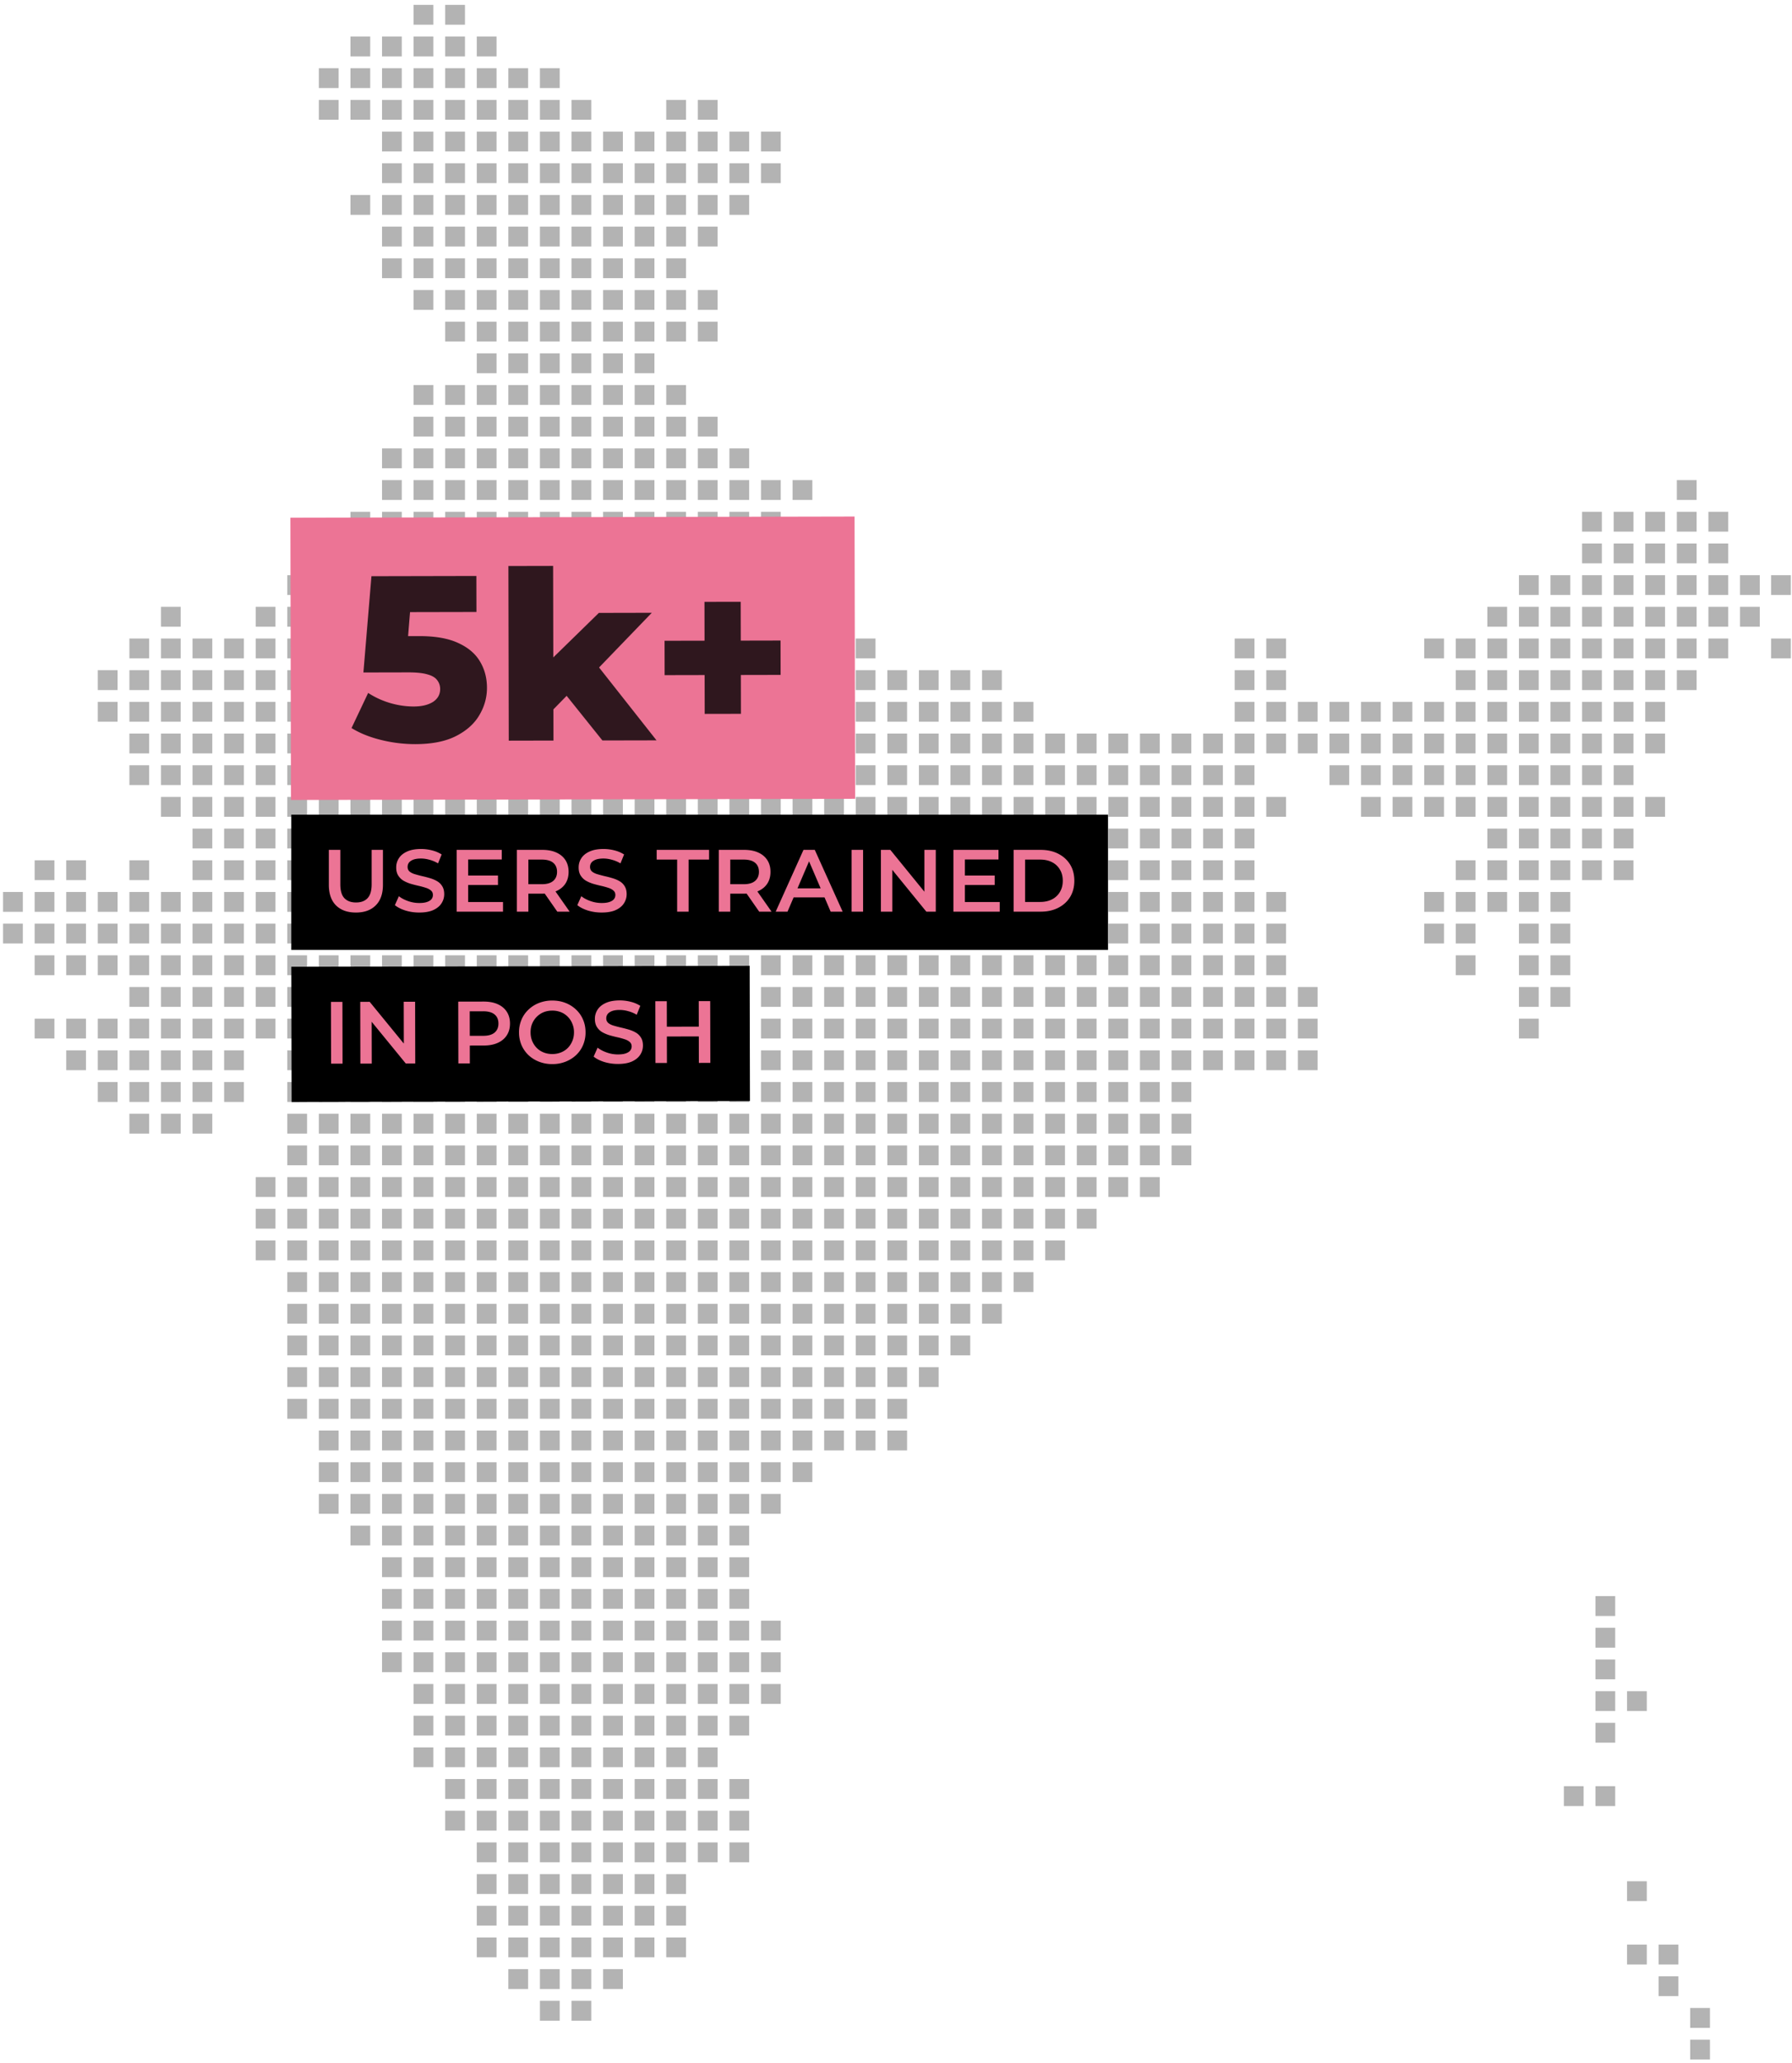
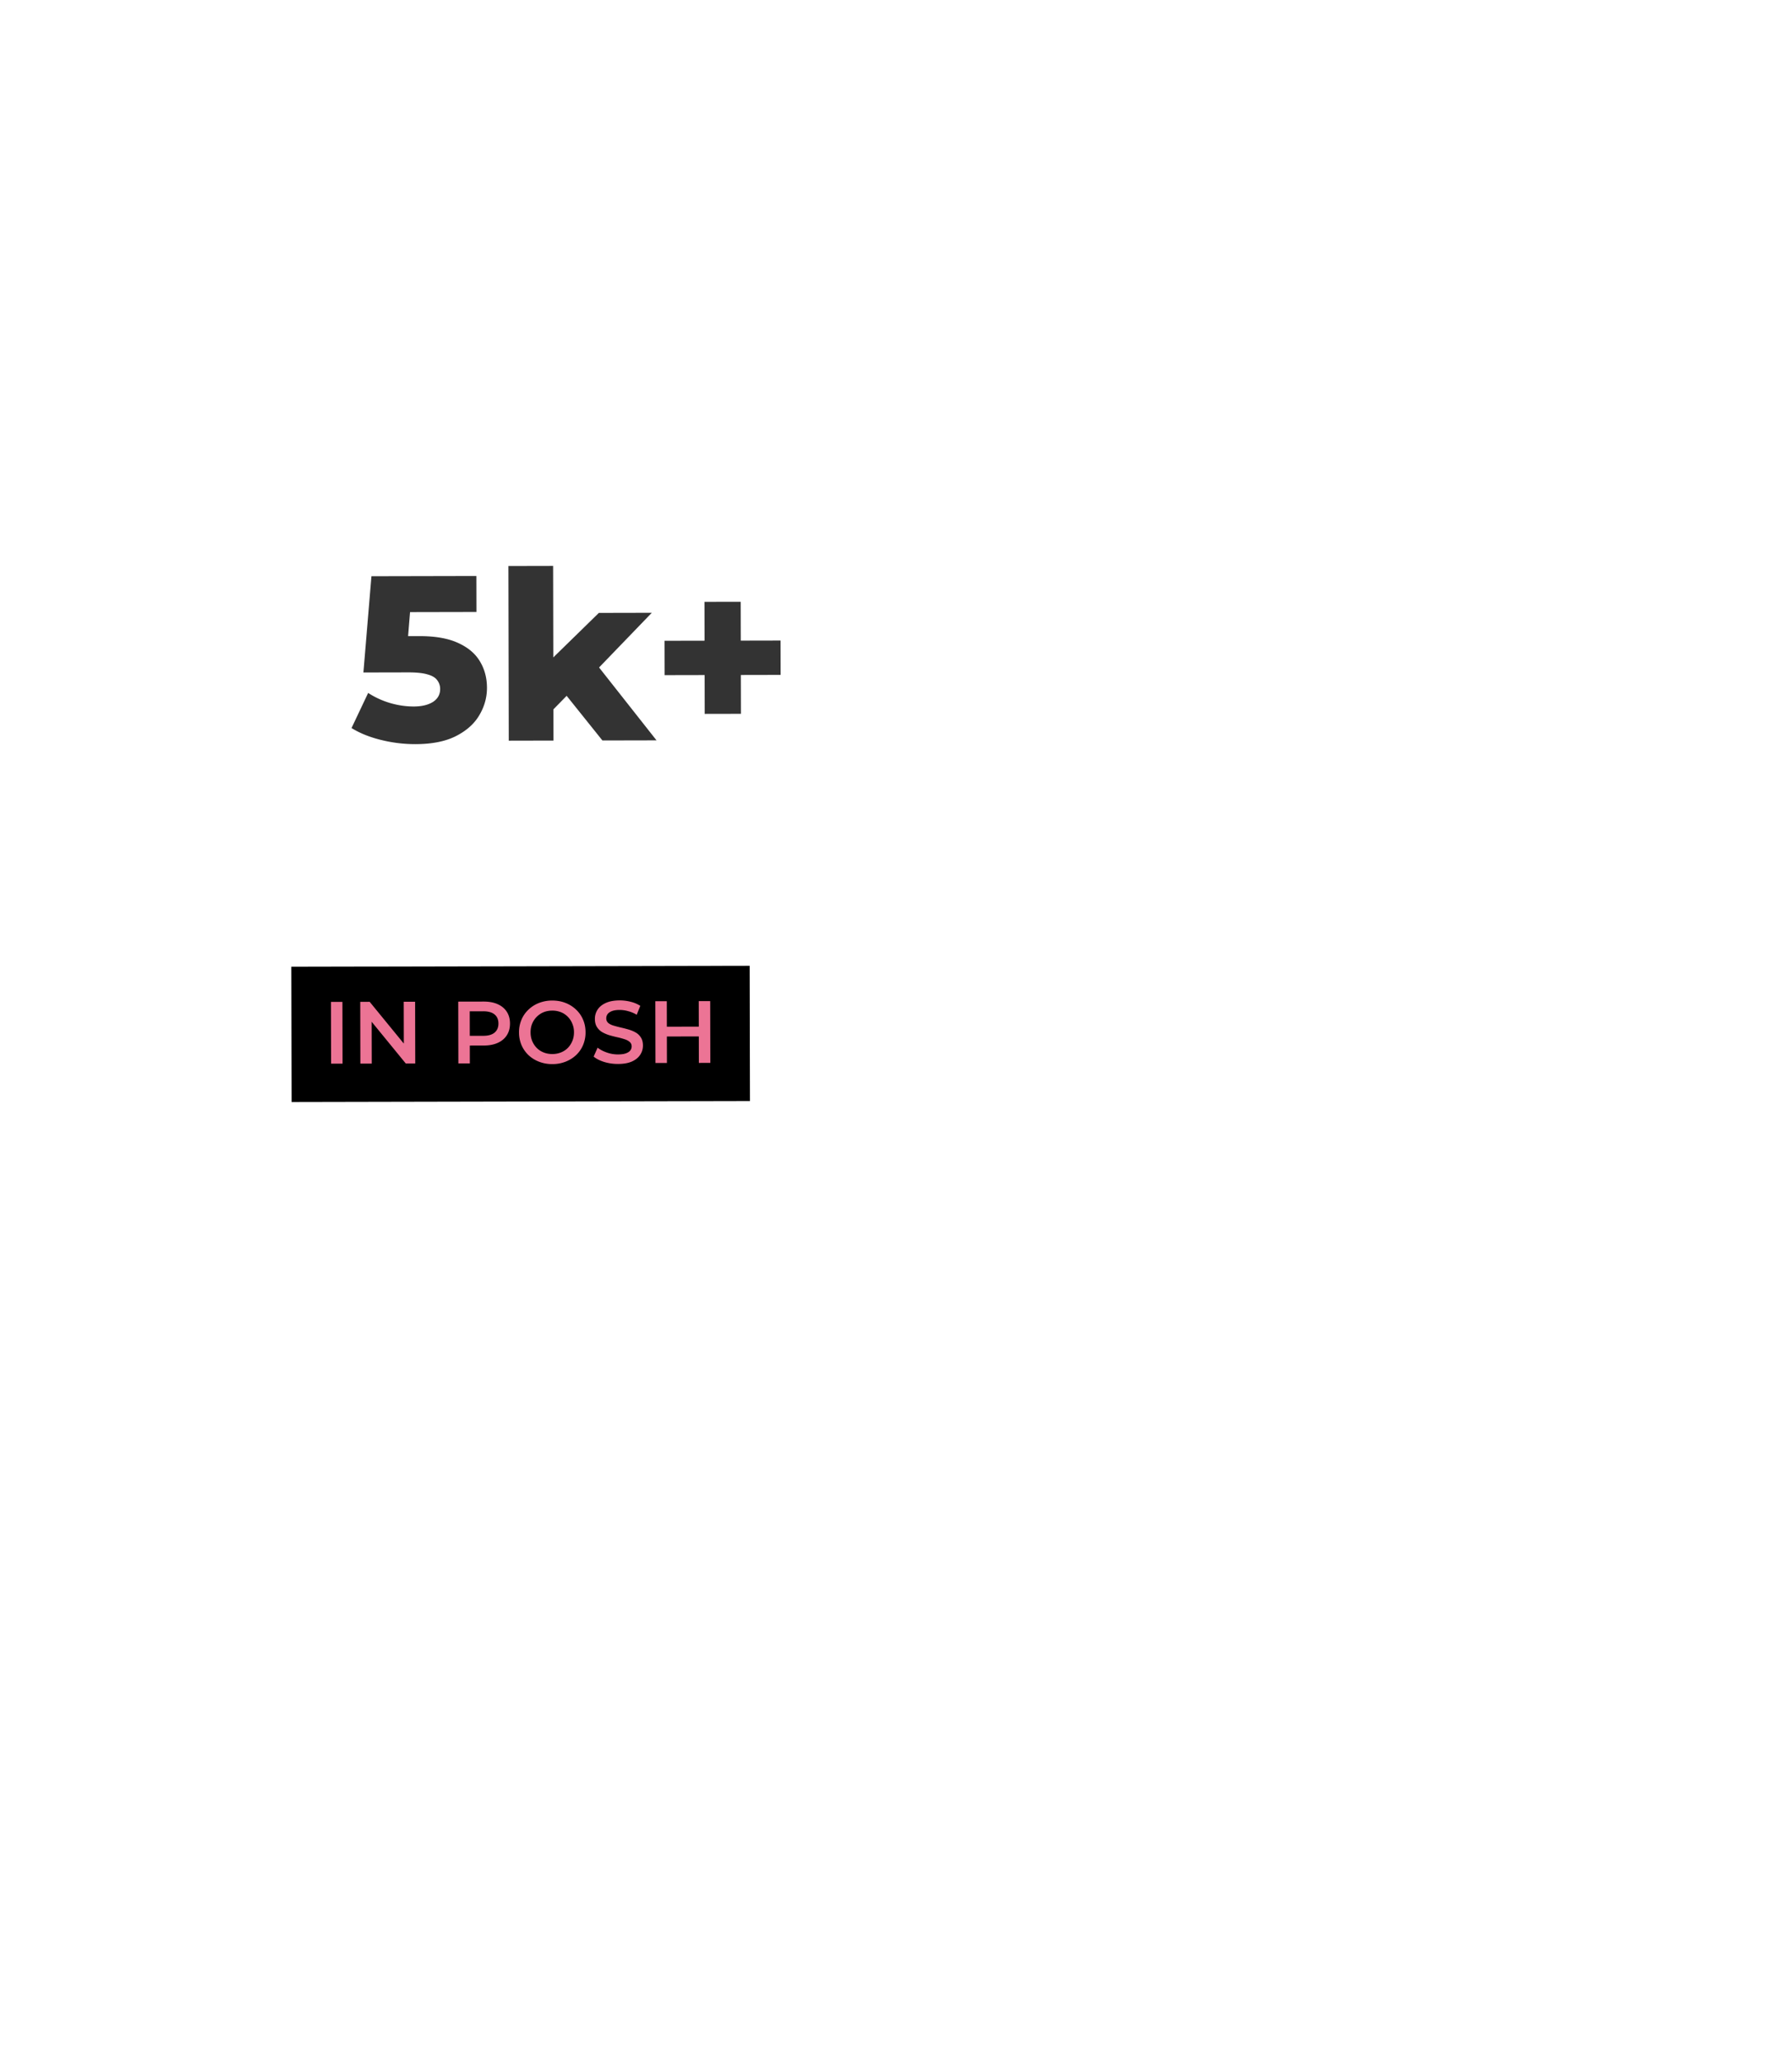
<svg xmlns="http://www.w3.org/2000/svg" width="305" height="351" viewBox="0 0 305 351" fill="none">
  <g clip-path="url(#ectpen8v4a)" fill="#8C8C8C" fill-opacity=".66">
-     <path d="M122.136 70.902h-3.365v3.374h3.365v-3.374zM116.759 70.902h-3.364v3.374h3.364v-3.374zM111.386 70.902h-3.365v3.374h3.365v-3.374zM106.014 70.902h-3.368v3.374h3.368v-3.374zM100.633 70.902h-3.364v3.374h3.364v-3.374zM95.26 70.902h-3.364v3.374h3.365v-3.374zM89.884 70.902h-3.365v3.374h3.365v-3.374zM84.512 70.902h-3.365v3.374h3.365v-3.374zM79.136 70.902h-3.364v3.374h3.364v-3.374zM73.759 70.902h-3.365v3.374h3.365v-3.374zM127.512 76.294h-3.365v3.374h3.365v-3.374zM122.136 76.294h-3.365v3.374h3.365v-3.374zM116.759 76.294h-3.364v3.374h3.364v-3.374zM111.386 76.294h-3.365v3.374h3.365v-3.374zM106.014 76.294h-3.368v3.374h3.368v-3.374zM100.633 76.294h-3.364v3.374h3.364v-3.374zM95.26 76.294h-3.364v3.374h3.365v-3.374zM89.884 76.294h-3.365v3.374h3.365v-3.374zM84.512 76.294h-3.365v3.374h3.365v-3.374zM79.136 76.294h-3.364v3.374h3.364v-3.374zM73.759 76.294h-3.365v3.374h3.365v-3.374zM68.386 76.294h-3.364v3.374h3.364v-3.374zM138.261 81.686h-3.365v3.374h3.365v-3.374zM132.884 81.686h-3.364v3.374h3.364v-3.374zM127.512 81.686h-3.365v3.374h3.365v-3.374zM122.136 81.686h-3.365v3.374h3.365v-3.374zM116.759 81.686h-3.364v3.374h3.364v-3.374zM111.386 81.686h-3.365v3.374h3.365v-3.374zM106.014 81.686h-3.368v3.374h3.368v-3.374zM100.633 81.686h-3.364v3.374h3.364v-3.374zM95.26 81.686h-3.364v3.374h3.365v-3.374zM89.884 81.686h-3.365v3.374h3.365v-3.374zM84.512 81.686h-3.365v3.374h3.365v-3.374zM79.136 81.686h-3.364v3.374h3.364v-3.374zM73.759 81.686h-3.365v3.374h3.365v-3.374zM68.386 81.686h-3.364v3.374h3.364v-3.374zM132.884 87.073h-3.364v3.374h3.364v-3.374zM127.512 87.073h-3.365v3.374h3.365v-3.374zM122.136 87.073h-3.365v3.374h3.365v-3.374zM116.759 87.073h-3.364v3.374h3.364v-3.374zM111.386 87.073h-3.365v3.374h3.365v-3.374zM106.014 87.073h-3.368v3.374h3.368v-3.374zM100.633 87.073h-3.364v3.374h3.364v-3.374zM95.26 87.073h-3.364v3.374h3.365v-3.374zM89.884 87.073h-3.365v3.374h3.365v-3.374zM84.512 87.073h-3.365v3.374h3.365v-3.374zM79.136 87.073h-3.364v3.374h3.364v-3.374zM73.759 87.073h-3.365v3.374h3.365v-3.374zM68.386 87.073h-3.364v3.374h3.364v-3.374zM63.01 87.073h-3.364v3.374h3.364v-3.374zM127.512 92.465h-3.365v3.378h3.365v-3.378zM122.136 92.465h-3.365v3.378h3.365v-3.378zM116.759 92.465h-3.364v3.378h3.364v-3.378zM111.386 92.465h-3.365v3.378h3.365v-3.378zM106.014 92.465h-3.368v3.378h3.368v-3.378zM100.633 92.465h-3.364v3.378h3.364v-3.378zM95.26 92.465h-3.364v3.378h3.365v-3.378zM89.884 92.465h-3.365v3.378h3.365v-3.378zM84.512 92.465h-3.365v3.378h3.365v-3.378zM79.136 92.465h-3.364v3.378h3.364v-3.378zM73.759 92.465h-3.365v3.378h3.365v-3.378zM68.386 92.465h-3.364v3.378h3.364v-3.378zM63.01 92.465h-3.364v3.378h3.364v-3.378zM57.633 92.465h-3.364v3.378h3.364v-3.378zM127.512 97.857h-3.365v3.374h3.365v-3.374zM122.136 97.857h-3.365v3.374h3.365v-3.374zM116.759 97.857h-3.364v3.374h3.364v-3.374zM111.386 97.857h-3.365v3.374h3.365v-3.374zM106.014 97.857h-3.368v3.374h3.368v-3.374zM100.633 97.857h-3.364v3.374h3.364v-3.374zM95.26 97.857h-3.364v3.374h3.365v-3.374zM89.884 97.857h-3.365v3.374h3.365v-3.374zM84.512 97.857h-3.365v3.374h3.365v-3.374zM79.136 97.857h-3.364v3.374h3.364v-3.374zM73.759 97.857h-3.365v3.374h3.365v-3.374zM68.386 97.857h-3.364v3.374h3.364v-3.374zM63.01 97.857h-3.364v3.374h3.364v-3.374zM57.633 97.857h-3.364v3.374h3.364v-3.374zM52.26 97.857h-3.363v3.374h3.364v-3.374zM138.261 103.245h-3.365v3.373h3.365v-3.373zM132.884 103.245h-3.364v3.373h3.364v-3.373zM127.512 103.245h-3.365v3.373h3.365v-3.373zM122.136 103.245h-3.365v3.373h3.365v-3.373zM116.759 103.245h-3.364v3.373h3.364v-3.373zM111.386 103.245h-3.365v3.373h3.365v-3.373zM106.014 103.245h-3.368v3.373h3.368v-3.373zM100.633 103.245h-3.364v3.373h3.364v-3.373zM95.26 103.245h-3.364v3.373h3.365v-3.373zM89.884 103.245h-3.365v3.373h3.365v-3.373zM84.512 103.245h-3.365v3.373h3.365v-3.373zM79.136 103.245h-3.364v3.373h3.364v-3.373zM73.759 103.245h-3.365v3.373h3.365v-3.373zM68.386 103.245h-3.364v3.373h3.364v-3.373zM63.01 103.245h-3.364v3.373h3.364v-3.373zM57.633 103.245h-3.364v3.373h3.364v-3.373zM52.26 103.245h-3.363v3.373h3.364v-3.373zM46.884 103.245H43.52v3.373h3.364v-3.373zM30.758 103.245h-3.364v3.373h3.364v-3.373zM218.889 108.636h-3.365v3.374h3.365v-3.374zM213.512 108.636h-3.365v3.374h3.365v-3.374zM149.01 108.636h-3.364v3.374h3.364v-3.374zM143.638 108.636h-3.365v3.374h3.365v-3.374zM138.261 108.636h-3.365v3.374h3.365v-3.374zM132.884 108.636h-3.364v3.374h3.364v-3.374zM127.512 108.636h-3.365v3.374h3.365v-3.374zM122.136 108.636h-3.365v3.374h3.365v-3.374zM116.759 108.636h-3.364v3.374h3.364v-3.374zM111.386 108.636h-3.365v3.374h3.365v-3.374zM106.014 108.636h-3.368v3.374h3.368v-3.374zM100.633 108.636h-3.364v3.374h3.364v-3.374zM95.26 108.636h-3.364v3.374h3.365v-3.374zM89.884 108.636h-3.365v3.374h3.365v-3.374zM84.512 108.636h-3.365v3.374h3.365v-3.374zM79.136 108.636h-3.364v3.374h3.364v-3.374zM73.759 108.636h-3.365v3.374h3.365v-3.374zM68.386 108.636h-3.364v3.374h3.364v-3.374zM63.01 108.636h-3.364v3.374h3.364v-3.374zM57.633 108.636h-3.364v3.374h3.364v-3.374zM52.26 108.636h-3.363v3.374h3.364v-3.374zM46.884 108.636H43.52v3.374h3.364v-3.374zM41.512 108.636h-3.364v3.374h3.364v-3.374zM36.135 108.636H32.77v3.374h3.364v-3.374zM30.758 108.636h-3.364v3.374h3.364v-3.374zM25.386 108.636h-3.364v3.374h3.364v-3.374zM218.889 114.024h-3.365v3.378h3.365v-3.378zM213.512 114.024h-3.365v3.378h3.365v-3.378zM170.512 114.024h-3.365v3.378h3.365v-3.378zM165.136 114.024h-3.365v3.378h3.365v-3.378zM159.763 114.024h-3.365v3.378h3.365v-3.378zM154.386 114.024h-3.365v3.378h3.365v-3.378zM149.01 114.024h-3.364v3.378h3.364v-3.378zM143.638 114.024h-3.365v3.378h3.365v-3.378zM138.261 114.024h-3.365v3.378h3.365v-3.378zM132.884 114.024h-3.364v3.378h3.364v-3.378zM127.512 114.024h-3.365v3.378h3.365v-3.378zM122.136 114.024h-3.365v3.378h3.365v-3.378zM116.759 114.024h-3.364v3.378h3.364v-3.378zM111.386 114.024h-3.365v3.378h3.365v-3.378zM106.014 114.024h-3.368v3.378h3.368v-3.378zM100.633 114.024h-3.364v3.378h3.364v-3.378zM95.26 114.024h-3.364v3.378h3.365v-3.378zM89.884 114.024h-3.365v3.378h3.365v-3.378zM84.512 114.024h-3.365v3.378h3.365v-3.378zM79.136 114.024h-3.364v3.378h3.364v-3.378zM73.759 114.024h-3.365v3.378h3.365v-3.378zM68.386 114.024h-3.364v3.378h3.364v-3.378zM63.01 114.024h-3.364v3.378h3.364v-3.378zM57.633 114.024h-3.364v3.378h3.364v-3.378zM52.26 114.024h-3.363v3.378h3.364v-3.378zM46.884 114.024H43.52v3.378h3.364v-3.378zM41.512 114.024h-3.364v3.378h3.364v-3.378zM36.135 114.024H32.77v3.378h3.364v-3.378zM30.758 114.024h-3.364v3.378h3.364v-3.378zM25.386 114.024h-3.364v3.378h3.364v-3.378zM20.01 114.024h-3.365v3.378h3.365v-3.378zM224.261 119.416h-3.365v3.374h3.365v-3.374zM218.889 119.416h-3.365v3.374h3.365v-3.374zM213.512 119.416h-3.365v3.374h3.365v-3.374zM175.885 119.416h-3.364v3.374h3.364v-3.374zM170.512 119.416h-3.365v3.374h3.365v-3.374zM165.136 119.416h-3.365v3.374h3.365v-3.374zM159.763 119.416h-3.365v3.374h3.365v-3.374zM154.386 119.416h-3.365v3.374h3.365v-3.374zM149.01 119.416h-3.364v3.374h3.364v-3.374zM143.638 119.416h-3.365v3.374h3.365v-3.374zM138.261 119.416h-3.365v3.374h3.365v-3.374zM132.884 119.416h-3.364v3.374h3.364v-3.374zM127.512 119.416h-3.365v3.374h3.365v-3.374zM122.136 119.416h-3.365v3.374h3.365v-3.374zM116.759 119.416h-3.364v3.374h3.364v-3.374zM111.386 119.416h-3.365v3.374h3.365v-3.374zM106.014 119.416h-3.368v3.374h3.368v-3.374zM100.633 119.416h-3.364v3.374h3.364v-3.374zM95.26 119.416h-3.364v3.374h3.365v-3.374zM89.884 119.416h-3.365v3.374h3.365v-3.374zM84.512 119.416h-3.365v3.374h3.365v-3.374zM79.136 119.416h-3.364v3.374h3.364v-3.374zM73.759 119.416h-3.365v3.374h3.365v-3.374zM68.386 119.416h-3.364v3.374h3.364v-3.374zM63.01 119.416h-3.364v3.374h3.364v-3.374zM57.633 119.416h-3.364v3.374h3.364v-3.374zM52.26 119.416h-3.363v3.374h3.364v-3.374zM46.884 119.416H43.52v3.374h3.364v-3.374zM41.512 119.416h-3.364v3.374h3.364v-3.374zM36.135 119.416H32.77v3.374h3.364v-3.374zM30.758 119.416h-3.364v3.374h3.364v-3.374zM25.386 119.416h-3.364v3.374h3.364v-3.374zM20.01 119.416h-3.365v3.374h3.365v-3.374zM224.261 124.807h-3.365v3.378h3.365v-3.378zM218.889 124.807h-3.365v3.378h3.365v-3.378zM213.512 124.807h-3.365v3.378h3.365v-3.378zM208.136 124.807h-3.365v3.378h3.365v-3.378zM202.764 124.807h-3.365v3.378h3.365v-3.378zM197.387 124.807h-3.365v3.378h3.365v-3.378zM192.011 124.807h-3.365v3.378h3.365v-3.378zM186.638 124.807h-3.365v3.378h3.365v-3.378zM181.261 124.807h-3.365v3.378h3.365v-3.378zM175.885 124.807h-3.364v3.378h3.364v-3.378zM170.512 124.807h-3.365v3.378h3.365v-3.378zM165.136 124.807h-3.365v3.378h3.365v-3.378zM159.763 124.807h-3.365v3.378h3.365v-3.378zM154.386 124.807h-3.365v3.378h3.365v-3.378zM149.01 124.807h-3.364v3.378h3.364v-3.378zM143.638 124.807h-3.365v3.378h3.365v-3.378zM138.261 124.807h-3.365v3.378h3.365v-3.378zM132.884 124.807h-3.364v3.378h3.364v-3.378zM127.512 124.807h-3.365v3.378h3.365v-3.378zM122.136 124.807h-3.365v3.378h3.365v-3.378zM116.759 124.807h-3.364v3.378h3.364v-3.378zM111.386 124.807h-3.365v3.378h3.365v-3.378zM106.014 124.807h-3.368v3.378h3.368v-3.378zM100.633 124.807h-3.364v3.378h3.364v-3.378zM95.26 124.807h-3.364v3.378h3.365v-3.378zM89.884 124.807h-3.365v3.378h3.365v-3.378zM84.512 124.807h-3.365v3.378h3.365v-3.378zM79.136 124.807h-3.364v3.378h3.364v-3.378zM73.759 124.807h-3.365v3.378h3.365v-3.378zM68.386 124.807h-3.364v3.378h3.364v-3.378zM63.01 124.807h-3.364v3.378h3.364v-3.378zM57.633 124.807h-3.364v3.378h3.364v-3.378zM52.26 124.807h-3.363v3.378h3.364v-3.378zM46.884 124.807H43.52v3.378h3.364v-3.378zM41.512 124.807h-3.364v3.378h3.364v-3.378zM36.135 124.807H32.77v3.378h3.364v-3.378zM30.758 124.807h-3.364v3.378h3.364v-3.378zM25.386 124.807h-3.364v3.378h3.364v-3.378zM213.512 130.195h-3.365v3.374h3.365v-3.374zM208.136 130.195h-3.365v3.374h3.365v-3.374zM202.764 130.195h-3.365v3.374h3.365v-3.374zM197.387 130.195h-3.365v3.374h3.365v-3.374zM192.011 130.195h-3.365v3.374h3.365v-3.374zM186.638 130.195h-3.365v3.374h3.365v-3.374zM181.261 130.195h-3.365v3.374h3.365v-3.374zM175.885 130.195h-3.364v3.374h3.364v-3.374zM170.512 130.195h-3.365v3.374h3.365v-3.374zM165.136 130.195h-3.365v3.374h3.365v-3.374zM159.763 130.195h-3.365v3.374h3.365v-3.374zM154.386 130.195h-3.365v3.374h3.365v-3.374zM149.01 130.195h-3.364v3.374h3.364v-3.374zM143.638 130.195h-3.365v3.374h3.365v-3.374zM138.261 130.195h-3.365v3.374h3.365v-3.374zM132.884 130.195h-3.364v3.374h3.364v-3.374zM127.512 130.195h-3.365v3.374h3.365v-3.374zM122.136 130.195h-3.365v3.374h3.365v-3.374zM116.759 130.195h-3.364v3.374h3.364v-3.374zM111.386 130.195h-3.365v3.374h3.365v-3.374zM106.014 130.195h-3.368v3.374h3.368v-3.374zM100.633 130.195h-3.364v3.374h3.364v-3.374zM95.26 130.195h-3.364v3.374h3.365v-3.374zM89.884 130.195h-3.365v3.374h3.365v-3.374zM84.512 130.195h-3.365v3.374h3.365v-3.374zM79.136 130.195h-3.364v3.374h3.364v-3.374zM73.759 130.195h-3.365v3.374h3.365v-3.374zM68.386 130.195h-3.364v3.374h3.364v-3.374zM63.01 130.195h-3.364v3.374h3.364v-3.374zM57.633 130.195h-3.364v3.374h3.364v-3.374zM52.26 130.195h-3.363v3.374h3.364v-3.374zM46.884 130.195H43.52v3.374h3.364v-3.374zM41.512 130.195h-3.364v3.374h3.364v-3.374zM36.135 130.195H32.77v3.374h3.364v-3.374zM30.758 130.195h-3.364v3.374h3.364v-3.374zM25.386 130.195h-3.364v3.374h3.364v-3.374zM218.889 135.587h-3.365v3.378h3.365v-3.378zM213.512 135.587h-3.365v3.378h3.365v-3.378zM208.136 135.587h-3.365v3.378h3.365v-3.378zM202.764 135.587h-3.365v3.378h3.365v-3.378zM197.387 135.587h-3.365v3.378h3.365v-3.378zM192.011 135.587h-3.365v3.378h3.365v-3.378zM186.638 135.587h-3.365v3.378h3.365v-3.378zM181.261 135.587h-3.365v3.378h3.365v-3.378zM175.885 135.587h-3.364v3.378h3.364v-3.378zM170.512 135.587h-3.365v3.378h3.365v-3.378zM165.136 135.587h-3.365v3.378h3.365v-3.378zM159.763 135.587h-3.365v3.378h3.365v-3.378zM154.386 135.587h-3.365v3.378h3.365v-3.378zM149.01 135.587h-3.364v3.378h3.364v-3.378zM143.638 135.587h-3.365v3.378h3.365v-3.378zM138.261 135.587h-3.365v3.378h3.365v-3.378zM132.884 135.587h-3.364v3.378h3.364v-3.378zM127.512 135.587h-3.365v3.378h3.365v-3.378zM122.136 135.587h-3.365v3.378h3.365v-3.378zM116.759 135.587h-3.364v3.378h3.364v-3.378zM111.386 135.587h-3.365v3.378h3.365v-3.378zM106.014 135.587h-3.368v3.378h3.368v-3.378zM100.633 135.587h-3.364v3.378h3.364v-3.378zM95.26 135.587h-3.364v3.378h3.365v-3.378zM89.884 135.587h-3.365v3.378h3.365v-3.378zM84.512 135.587h-3.365v3.378h3.365v-3.378zM79.136 135.587h-3.364v3.378h3.364v-3.378zM73.759 135.587h-3.365v3.378h3.365v-3.378zM68.386 135.587h-3.364v3.378h3.364v-3.378zM63.01 135.587h-3.364v3.378h3.364v-3.378zM57.633 135.587h-3.364v3.378h3.364v-3.378zM52.26 135.587h-3.363v3.378h3.364v-3.378zM46.884 135.587H43.52v3.378h3.364v-3.378zM41.512 135.587h-3.364v3.378h3.364v-3.378zM36.135 135.587H32.77v3.378h3.364v-3.378zM30.758 135.587h-3.364v3.378h3.364v-3.378zM213.512 140.979h-3.365v3.374h3.365v-3.374zM208.136 140.979h-3.365v3.374h3.365v-3.374zM202.764 140.979h-3.365v3.374h3.365v-3.374zM197.387 140.979h-3.365v3.374h3.365v-3.374zM192.011 140.979h-3.365v3.374h3.365v-3.374zM186.638 140.979h-3.365v3.374h3.365v-3.374zM181.261 140.979h-3.365v3.374h3.365v-3.374zM175.885 140.979h-3.364v3.374h3.364v-3.374zM170.512 140.979h-3.365v3.374h3.365v-3.374zM165.136 140.979h-3.365v3.374h3.365v-3.374zM159.763 140.979h-3.365v3.374h3.365v-3.374zM154.386 140.979h-3.365v3.374h3.365v-3.374zM149.01 140.979h-3.364v3.374h3.364v-3.374zM143.638 140.979h-3.365v3.374h3.365v-3.374zM138.261 140.979h-3.365v3.374h3.365v-3.374zM132.884 140.979h-3.364v3.374h3.364v-3.374zM127.512 140.979h-3.365v3.374h3.365v-3.374zM122.136 140.979h-3.365v3.374h3.365v-3.374zM116.759 140.979h-3.364v3.374h3.364v-3.374zM111.386 140.979h-3.365v3.374h3.365v-3.374zM106.014 140.979h-3.368v3.374h3.368v-3.374zM100.633 140.979h-3.364v3.374h3.364v-3.374zM95.26 140.979h-3.364v3.374h3.365v-3.374zM89.884 140.979h-3.365v3.374h3.365v-3.374zM84.512 140.979h-3.365v3.374h3.365v-3.374zM79.136 140.979h-3.364v3.374h3.364v-3.374zM73.759 140.979h-3.365v3.374h3.365v-3.374zM68.386 140.979h-3.364v3.374h3.364v-3.374zM63.01 140.979h-3.364v3.374h3.364v-3.374zM57.633 140.979h-3.364v3.374h3.364v-3.374zM52.26 140.979h-3.363v3.374h3.364v-3.374zM46.884 140.979H43.52v3.374h3.364v-3.374zM41.512 140.979h-3.364v3.374h3.364v-3.374zM36.135 140.979H32.77v3.374h3.364v-3.374zM213.512 146.366h-3.365v3.374h3.365v-3.374zM208.136 146.366h-3.365v3.374h3.365v-3.374zM202.764 146.366h-3.365v3.374h3.365v-3.374zM197.387 146.366h-3.365v3.374h3.365v-3.374zM192.011 146.366h-3.365v3.374h3.365v-3.374zM186.638 146.366h-3.365v3.374h3.365v-3.374zM181.261 146.366h-3.365v3.374h3.365v-3.374zM175.885 146.366h-3.364v3.374h3.364v-3.374zM170.512 146.366h-3.365v3.374h3.365v-3.374zM165.136 146.366h-3.365v3.374h3.365v-3.374zM159.763 146.366h-3.365v3.374h3.365v-3.374zM154.386 146.366h-3.365v3.374h3.365v-3.374zM149.01 146.366h-3.364v3.374h3.364v-3.374zM143.638 146.366h-3.365v3.374h3.365v-3.374zM138.261 146.366h-3.365v3.374h3.365v-3.374zM132.884 146.366h-3.364v3.374h3.364v-3.374zM127.512 146.366h-3.365v3.374h3.365v-3.374zM122.136 146.366h-3.365v3.374h3.365v-3.374zM116.759 146.366h-3.364v3.374h3.364v-3.374zM111.386 146.366h-3.365v3.374h3.365v-3.374zM106.014 146.366h-3.368v3.374h3.368v-3.374zM100.633 146.366h-3.364v3.374h3.364v-3.374zM95.26 146.366h-3.364v3.374h3.365v-3.374zM89.884 146.366h-3.365v3.374h3.365v-3.374zM84.512 146.366h-3.365v3.374h3.365v-3.374zM79.136 146.366h-3.364v3.374h3.364v-3.374zM73.759 146.366h-3.365v3.374h3.365v-3.374zM68.386 146.366h-3.364v3.374h3.364v-3.374zM63.01 146.366h-3.364v3.374h3.364v-3.374zM57.633 146.366h-3.364v3.374h3.364v-3.374zM52.26 146.366h-3.363v3.374h3.364v-3.374zM46.884 146.366H43.52v3.374h3.364v-3.374zM41.512 146.366h-3.364v3.374h3.364v-3.374zM36.135 146.366H32.77v3.374h3.364v-3.374zM25.386 146.366h-3.364v3.374h3.364v-3.374zM14.633 146.366h-3.364v3.374h3.364v-3.374zM9.26 146.366H5.896v3.374H9.26v-3.374zM218.889 151.758h-3.365v3.374h3.365v-3.374zM213.512 151.758h-3.365v3.374h3.365v-3.374zM208.136 151.758h-3.365v3.374h3.365v-3.374zM202.764 151.758h-3.365v3.374h3.365v-3.374zM197.387 151.758h-3.365v3.374h3.365v-3.374zM192.011 151.758h-3.365v3.374h3.365v-3.374zM186.638 151.758h-3.365v3.374h3.365v-3.374zM181.261 151.758h-3.365v3.374h3.365v-3.374zM175.885 151.758h-3.364v3.374h3.364v-3.374zM170.512 151.758h-3.365v3.374h3.365v-3.374zM165.136 151.758h-3.365v3.374h3.365v-3.374zM159.763 151.758h-3.365v3.374h3.365v-3.374zM154.386 151.758h-3.365v3.374h3.365v-3.374zM149.01 151.758h-3.364v3.374h3.364v-3.374zM143.638 151.758h-3.365v3.374h3.365v-3.374zM138.261 151.758h-3.365v3.374h3.365v-3.374zM132.884 151.758h-3.364v3.374h3.364v-3.374zM127.512 151.758h-3.365v3.374h3.365v-3.374zM122.136 151.758h-3.365v3.374h3.365v-3.374zM116.759 151.758h-3.364v3.374h3.364v-3.374zM111.386 151.758h-3.365v3.374h3.365v-3.374zM106.014 151.758h-3.368v3.374h3.368v-3.374zM100.633 151.758h-3.364v3.374h3.364v-3.374zM95.26 151.758h-3.364v3.374h3.365v-3.374zM89.884 151.758h-3.365v3.374h3.365v-3.374zM84.512 151.758h-3.365v3.374h3.365v-3.374zM79.136 151.758h-3.364v3.374h3.364v-3.374zM73.759 151.758h-3.365v3.374h3.365v-3.374zM68.386 151.758h-3.364v3.374h3.364v-3.374zM63.01 151.758h-3.364v3.374h3.364v-3.374zM57.633 151.758h-3.364v3.374h3.364v-3.374zM52.26 151.758h-3.363v3.374h3.364v-3.374zM46.884 151.758H43.52v3.374h3.364v-3.374zM41.512 151.758h-3.364v3.374h3.364v-3.374zM36.135 151.758H32.77v3.374h3.364v-3.374zM30.758 151.758h-3.364v3.374h3.364v-3.374zM25.386 151.758h-3.364v3.374h3.364v-3.374zM20.01 151.758h-3.365v3.374h3.365v-3.374zM14.633 151.758h-3.364v3.374h3.364v-3.374zM9.26 151.758H5.896v3.374H9.26v-3.374zM3.884 151.758H.52v3.374h3.364v-3.374zM218.889 157.149h-3.365v3.374h3.365v-3.374zM213.512 157.149h-3.365v3.374h3.365v-3.374zM208.136 157.149h-3.365v3.374h3.365v-3.374zM202.764 157.149h-3.365v3.374h3.365v-3.374zM197.387 157.149h-3.365v3.374h3.365v-3.374zM192.011 157.149h-3.365v3.374h3.365v-3.374zM186.638 157.149h-3.365v3.374h3.365v-3.374zM181.261 157.149h-3.365v3.374h3.365v-3.374zM175.885 157.149h-3.364v3.374h3.364v-3.374zM170.512 157.149h-3.365v3.374h3.365v-3.374zM165.136 157.149h-3.365v3.374h3.365v-3.374zM159.763 157.149h-3.365v3.374h3.365v-3.374zM154.386 157.149h-3.365v3.374h3.365v-3.374zM149.01 157.149h-3.364v3.374h3.364v-3.374zM143.638 157.149h-3.365v3.374h3.365v-3.374zM138.261 157.149h-3.365v3.374h3.365v-3.374zM132.884 157.149h-3.364v3.374h3.364v-3.374zM127.512 157.149h-3.365v3.374h3.365v-3.374zM122.136 157.149h-3.365v3.374h3.365v-3.374zM116.759 157.149h-3.364v3.374h3.364v-3.374zM111.386 157.149h-3.365v3.374h3.365v-3.374zM106.014 157.149h-3.368v3.374h3.368v-3.374zM100.633 157.149h-3.364v3.374h3.364v-3.374zM95.26 157.149h-3.364v3.374h3.365v-3.374zM89.884 157.149h-3.365v3.374h3.365v-3.374zM84.512 157.149h-3.365v3.374h3.365v-3.374zM79.136 157.149h-3.364v3.374h3.364v-3.374zM73.759 157.149h-3.365v3.374h3.365v-3.374zM68.386 157.149h-3.364v3.374h3.364v-3.374zM63.01 157.149h-3.364v3.374h3.364v-3.374zM57.633 157.149h-3.364v3.374h3.364v-3.374zM52.26 157.149h-3.363v3.374h3.364v-3.374zM46.884 157.149H43.52v3.374h3.364v-3.374zM41.512 157.149h-3.364v3.374h3.364v-3.374zM36.135 157.149H32.77v3.374h3.364v-3.374zM30.758 157.149h-3.364v3.374h3.364v-3.374zM25.386 157.149h-3.364v3.374h3.364v-3.374zM20.01 157.149h-3.365v3.374h3.365v-3.374zM14.633 157.149h-3.364v3.374h3.364v-3.374zM9.26 157.149H5.896v3.374H9.26v-3.374zM3.884 157.149H.52v3.374h3.364v-3.374zM218.889 162.537h-3.365v3.374h3.365v-3.374zM213.512 162.537h-3.365v3.374h3.365v-3.374zM208.136 162.537h-3.365v3.374h3.365v-3.374zM202.764 162.537h-3.365v3.374h3.365v-3.374zM197.387 162.537h-3.365v3.374h3.365v-3.374zM192.011 162.537h-3.365v3.374h3.365v-3.374zM186.638 162.537h-3.365v3.374h3.365v-3.374zM181.261 162.537h-3.365v3.374h3.365v-3.374zM175.885 162.537h-3.364v3.374h3.364v-3.374zM170.512 162.537h-3.365v3.374h3.365v-3.374zM165.136 162.537h-3.365v3.374h3.365v-3.374zM159.763 162.537h-3.365v3.374h3.365v-3.374zM154.386 162.537h-3.365v3.374h3.365v-3.374zM149.01 162.537h-3.364v3.374h3.364v-3.374zM143.638 162.537h-3.365v3.374h3.365v-3.374zM138.261 162.537h-3.365v3.374h3.365v-3.374zM132.884 162.537h-3.364v3.374h3.364v-3.374zM127.512 162.537h-3.365v3.374h3.365v-3.374zM122.136 162.537h-3.365v3.374h3.365v-3.374zM116.759 162.537h-3.364v3.374h3.364v-3.374zM111.386 162.537h-3.365v3.374h3.365v-3.374zM106.014 162.537h-3.368v3.374h3.368v-3.374zM100.633 162.537h-3.364v3.374h3.364v-3.374zM95.26 162.537h-3.364v3.374h3.365v-3.374zM89.884 162.537h-3.365v3.374h3.365v-3.374zM84.512 162.537h-3.365v3.374h3.365v-3.374zM79.136 162.537h-3.364v3.374h3.364v-3.374zM73.759 162.537h-3.365v3.374h3.365v-3.374zM68.386 162.537h-3.364v3.374h3.364v-3.374zM63.01 162.537h-3.364v3.374h3.364v-3.374zM57.633 162.537h-3.364v3.374h3.364v-3.374zM52.26 162.537h-3.363v3.374h3.364v-3.374zM46.884 162.537H43.52v3.374h3.364v-3.374zM41.512 162.537h-3.364v3.374h3.364v-3.374zM36.135 162.537H32.77v3.374h3.364v-3.374zM30.758 162.537h-3.364v3.374h3.364v-3.374zM25.386 162.537h-3.364v3.374h3.364v-3.374zM20.01 162.537h-3.365v3.374h3.365v-3.374zM14.633 162.537h-3.364v3.374h3.364v-3.374zM9.26 162.537H5.896v3.374H9.26v-3.374zM224.261 167.929h-3.365v3.374h3.365v-3.374zM218.889 167.929h-3.365v3.374h3.365v-3.374zM213.512 167.929h-3.365v3.374h3.365v-3.374zM208.136 167.929h-3.365v3.374h3.365v-3.374zM202.764 167.929h-3.365v3.374h3.365v-3.374zM197.387 167.929h-3.365v3.374h3.365v-3.374zM192.011 167.929h-3.365v3.374h3.365v-3.374zM186.638 167.929h-3.365v3.374h3.365v-3.374zM181.261 167.929h-3.365v3.374h3.365v-3.374zM175.885 167.929h-3.364v3.374h3.364v-3.374zM170.512 167.929h-3.365v3.374h3.365v-3.374zM165.136 167.929h-3.365v3.374h3.365v-3.374zM159.763 167.929h-3.365v3.374h3.365v-3.374zM154.386 167.929h-3.365v3.374h3.365v-3.374zM149.01 167.929h-3.364v3.374h3.364v-3.374zM143.638 167.929h-3.365v3.374h3.365v-3.374zM138.261 167.929h-3.365v3.374h3.365v-3.374zM132.884 167.929h-3.364v3.374h3.364v-3.374zM127.512 167.929h-3.365v3.374h3.365v-3.374zM122.136 167.929h-3.365v3.374h3.365v-3.374zM116.759 167.929h-3.364v3.374h3.364v-3.374zM111.386 167.929h-3.365v3.374h3.365v-3.374zM106.014 167.929h-3.368v3.374h3.368v-3.374zM100.633 167.929h-3.364v3.374h3.364v-3.374zM95.26 167.929h-3.364v3.374h3.365v-3.374zM89.884 167.929h-3.365v3.374h3.365v-3.374zM84.512 167.929h-3.365v3.374h3.365v-3.374zM79.136 167.929h-3.364v3.374h3.364v-3.374zM73.759 167.929h-3.365v3.374h3.365v-3.374zM68.386 167.929h-3.364v3.374h3.364v-3.374zM63.01 167.929h-3.364v3.374h3.364v-3.374zM57.633 167.929h-3.364v3.374h3.364v-3.374zM52.26 167.929h-3.363v3.374h3.364v-3.374zM46.884 167.929H43.52v3.374h3.364v-3.374zM41.512 167.929h-3.364v3.374h3.364v-3.374zM36.135 167.929H32.77v3.374h3.364v-3.374zM30.758 167.929h-3.364v3.374h3.364v-3.374zM25.386 167.929h-3.364v3.374h3.364v-3.374zM224.261 173.317h-3.365v3.374h3.365v-3.374zM218.889 173.317h-3.365v3.374h3.365v-3.374zM213.512 173.317h-3.365v3.374h3.365v-3.374zM208.136 173.317h-3.365v3.374h3.365v-3.374zM202.764 173.317h-3.365v3.374h3.365v-3.374zM197.387 173.317h-3.365v3.374h3.365v-3.374zM192.011 173.317h-3.365v3.374h3.365v-3.374zM186.638 173.317h-3.365v3.374h3.365v-3.374zM181.261 173.317h-3.365v3.374h3.365v-3.374zM175.885 173.317h-3.364v3.374h3.364v-3.374zM170.512 173.317h-3.365v3.374h3.365v-3.374zM165.136 173.317h-3.365v3.374h3.365v-3.374zM159.763 173.317h-3.365v3.374h3.365v-3.374zM154.386 173.317h-3.365v3.374h3.365v-3.374zM149.01 173.317h-3.364v3.374h3.364v-3.374zM143.638 173.317h-3.365v3.374h3.365v-3.374zM138.261 173.317h-3.365v3.374h3.365v-3.374zM132.884 173.317h-3.364v3.374h3.364v-3.374zM127.512 173.317h-3.365v3.374h3.365v-3.374zM122.136 173.317h-3.365v3.374h3.365v-3.374zM116.759 173.317h-3.364v3.374h3.364v-3.374zM111.386 173.317h-3.365v3.374h3.365v-3.374zM106.014 173.317h-3.368v3.374h3.368v-3.374zM100.633 173.317h-3.364v3.374h3.364v-3.374zM95.26 173.317h-3.364v3.374h3.365v-3.374zM89.884 173.317h-3.365v3.374h3.365v-3.374zM84.512 173.317h-3.365v3.374h3.365v-3.374zM79.136 173.317h-3.364v3.374h3.364v-3.374zM73.759 173.317h-3.365v3.374h3.365v-3.374zM68.386 173.317h-3.364v3.374h3.364v-3.374zM63.01 173.317h-3.364v3.374h3.364v-3.374zM57.633 173.317h-3.364v3.374h3.364v-3.374zM52.26 173.317h-3.363v3.374h3.364v-3.374zM46.884 173.317H43.52v3.374h3.364v-3.374zM41.512 173.317h-3.364v3.374h3.364v-3.374zM36.135 173.317H32.77v3.374h3.364v-3.374zM30.758 173.317h-3.364v3.374h3.364v-3.374zM25.386 173.317h-3.364v3.374h3.364v-3.374zM20.01 173.317h-3.365v3.374h3.365v-3.374zM14.633 173.317h-3.364v3.374h3.364v-3.374zM9.26 173.317H5.896v3.374H9.26v-3.374zM224.261 178.708h-3.365v3.374h3.365v-3.374zM218.889 178.708h-3.365v3.374h3.365v-3.374zM213.512 178.708h-3.365v3.374h3.365v-3.374zM208.136 178.708h-3.365v3.374h3.365v-3.374zM202.764 178.708h-3.365v3.374h3.365v-3.374zM197.387 178.708h-3.365v3.374h3.365v-3.374zM192.011 178.708h-3.365v3.374h3.365v-3.374zM186.638 178.708h-3.365v3.374h3.365v-3.374zM181.261 178.708h-3.365v3.374h3.365v-3.374zM175.885 178.708h-3.364v3.374h3.364v-3.374zM170.512 178.708h-3.365v3.374h3.365v-3.374zM165.136 178.708h-3.365v3.374h3.365v-3.374zM159.763 178.708h-3.365v3.374h3.365v-3.374zM154.386 178.708h-3.365v3.374h3.365v-3.374zM149.01 178.708h-3.364v3.374h3.364v-3.374zM143.638 178.708h-3.365v3.374h3.365v-3.374zM138.261 178.708h-3.365v3.374h3.365v-3.374zM132.884 178.708h-3.364v3.374h3.364v-3.374zM127.512 178.708h-3.365v3.374h3.365v-3.374zM122.136 178.708h-3.365v3.374h3.365v-3.374zM116.759 178.708h-3.364v3.374h3.364v-3.374zM111.386 178.708h-3.365v3.374h3.365v-3.374zM106.014 178.708h-3.368v3.374h3.368v-3.374zM100.633 178.708h-3.364v3.374h3.364v-3.374zM95.26 178.708h-3.364v3.374h3.365v-3.374zM89.884 178.708h-3.365v3.374h3.365v-3.374zM84.512 178.708h-3.365v3.374h3.365v-3.374zM79.136 178.708h-3.364v3.374h3.364v-3.374zM73.759 178.708h-3.365v3.374h3.365v-3.374zM68.386 178.708h-3.364v3.374h3.364v-3.374zM63.01 178.708h-3.364v3.374h3.364v-3.374zM57.633 178.708h-3.364v3.374h3.364v-3.374zM52.26 178.708h-3.363v3.374h3.364v-3.374zM41.512 178.708h-3.364v3.374h3.364v-3.374zM36.135 178.708H32.77v3.374h3.364v-3.374zM30.758 178.708h-3.364v3.374h3.364v-3.374zM25.386 178.708h-3.364v3.374h3.364v-3.374zM20.01 178.708h-3.365v3.374h3.365v-3.374zM14.633 178.708h-3.364v3.374h3.364v-3.374zM202.764 184.1h-3.365v3.378h3.365V184.1zM197.387 184.1h-3.365v3.378h3.365V184.1zM192.011 184.1h-3.365v3.378h3.365V184.1zM186.638 184.1h-3.365v3.378h3.365V184.1zM181.261 184.1h-3.365v3.378h3.365V184.1zM175.885 184.1h-3.364v3.378h3.364V184.1zM170.512 184.1h-3.365v3.378h3.365V184.1zM165.136 184.1h-3.365v3.378h3.365V184.1zM159.763 184.1h-3.365v3.378h3.365V184.1zM154.386 184.1h-3.365v3.378h3.365V184.1zM149.01 184.1h-3.364v3.378h3.364V184.1zM143.638 184.1h-3.365v3.378h3.365V184.1zM138.261 184.1h-3.365v3.378h3.365V184.1zM132.884 184.1h-3.364v3.378h3.364V184.1zM127.512 184.1h-3.365v3.378h3.365V184.1zM122.136 184.1h-3.365v3.378h3.365V184.1zM116.759 184.1h-3.364v3.378h3.364V184.1zM111.386 184.1h-3.365v3.378h3.365V184.1zM106.014 184.1h-3.368v3.378h3.368V184.1zM100.633 184.1h-3.364v3.378h3.364V184.1zM95.26 184.1h-3.364v3.378h3.365V184.1zM89.884 184.1h-3.365v3.378h3.365V184.1zM84.512 184.1h-3.365v3.378h3.365V184.1zM79.136 184.1h-3.364v3.378h3.364V184.1zM73.759 184.1h-3.365v3.378h3.365V184.1zM68.386 184.1h-3.364v3.378h3.364V184.1zM63.01 184.1h-3.364v3.378h3.364V184.1zM57.633 184.1h-3.364v3.378h3.364V184.1zM52.26 184.1h-3.363v3.378h3.364V184.1zM41.512 184.1h-3.364v3.378h3.364V184.1zM36.135 184.1H32.77v3.378h3.364V184.1zM30.758 184.1h-3.364v3.378h3.364V184.1zM25.386 184.1h-3.364v3.378h3.364V184.1zM20.01 184.1h-3.365v3.378h3.365V184.1zM202.764 189.488h-3.365v3.378h3.365v-3.378zM197.387 189.488h-3.365v3.378h3.365v-3.378zM192.011 189.488h-3.365v3.378h3.365v-3.378zM186.638 189.488h-3.365v3.378h3.365v-3.378zM181.261 189.488h-3.365v3.378h3.365v-3.378zM175.885 189.488h-3.364v3.378h3.364v-3.378zM170.512 189.488h-3.365v3.378h3.365v-3.378zM165.136 189.488h-3.365v3.378h3.365v-3.378zM159.763 189.488h-3.365v3.378h3.365v-3.378zM154.386 189.488h-3.365v3.378h3.365v-3.378zM149.01 189.488h-3.364v3.378h3.364v-3.378zM143.638 189.488h-3.365v3.378h3.365v-3.378zM138.261 189.488h-3.365v3.378h3.365v-3.378zM132.884 189.488h-3.364v3.378h3.364v-3.378zM127.512 189.488h-3.365v3.378h3.365v-3.378zM122.136 189.488h-3.365v3.378h3.365v-3.378zM116.759 189.488h-3.364v3.378h3.364v-3.378zM111.386 189.488h-3.365v3.378h3.365v-3.378zM106.014 189.488h-3.368v3.378h3.368v-3.378zM100.633 189.488h-3.364v3.378h3.364v-3.378zM95.26 189.488h-3.364v3.378h3.365v-3.378zM89.884 189.488h-3.365v3.378h3.365v-3.378zM84.512 189.488h-3.365v3.378h3.365v-3.378zM79.136 189.488h-3.364v3.378h3.364v-3.378zM73.759 189.488h-3.365v3.378h3.365v-3.378zM68.386 189.488h-3.364v3.378h3.364v-3.378zM63.01 189.488h-3.364v3.378h3.364v-3.378zM57.633 189.488h-3.364v3.378h3.364v-3.378zM52.26 189.488h-3.363v3.378h3.364v-3.378zM36.135 189.488H32.77v3.378h3.364v-3.378zM30.758 189.488h-3.364v3.378h3.364v-3.378zM25.386 189.488h-3.364v3.378h3.364v-3.378zM202.764 194.88h-3.365v3.374h3.365v-3.374zM197.387 194.88h-3.365v3.374h3.365v-3.374zM192.011 194.88h-3.365v3.374h3.365v-3.374zM186.638 194.88h-3.365v3.374h3.365v-3.374zM181.261 194.88h-3.365v3.374h3.365v-3.374zM175.885 194.88h-3.364v3.374h3.364v-3.374zM170.512 194.88h-3.365v3.374h3.365v-3.374zM165.136 194.88h-3.365v3.374h3.365v-3.374zM159.763 194.88h-3.365v3.374h3.365v-3.374zM154.386 194.88h-3.365v3.374h3.365v-3.374zM149.01 194.88h-3.364v3.374h3.364v-3.374zM143.638 194.88h-3.365v3.374h3.365v-3.374zM138.261 194.88h-3.365v3.374h3.365v-3.374zM132.884 194.88h-3.364v3.374h3.364v-3.374zM127.512 194.88h-3.365v3.374h3.365v-3.374zM122.136 194.88h-3.365v3.374h3.365v-3.374zM116.759 194.88h-3.364v3.374h3.364v-3.374zM111.386 194.88h-3.365v3.374h3.365v-3.374zM106.014 194.88h-3.368v3.374h3.368v-3.374zM100.633 194.88h-3.364v3.374h3.364v-3.374zM95.26 194.88h-3.364v3.374h3.365v-3.374zM89.884 194.88h-3.365v3.374h3.365v-3.374zM84.512 194.88h-3.365v3.374h3.365v-3.374zM79.136 194.88h-3.364v3.374h3.364v-3.374zM73.759 194.88h-3.365v3.374h3.365v-3.374zM68.386 194.88h-3.364v3.374h3.364v-3.374zM63.01 194.88h-3.364v3.374h3.364v-3.374zM57.633 194.88h-3.364v3.374h3.364v-3.374zM52.26 194.88h-3.363v3.374h3.364v-3.374zM197.387 200.271h-3.365v3.378h3.365v-3.378zM192.011 200.271h-3.365v3.378h3.365v-3.378zM186.638 200.271h-3.365v3.378h3.365v-3.378zM181.261 200.271h-3.365v3.378h3.365v-3.378zM175.885 200.271h-3.364v3.378h3.364v-3.378zM170.512 200.271h-3.365v3.378h3.365v-3.378zM165.136 200.271h-3.365v3.378h3.365v-3.378zM159.763 200.271h-3.365v3.378h3.365v-3.378zM154.386 200.271h-3.365v3.378h3.365v-3.378zM149.01 200.271h-3.364v3.378h3.364v-3.378zM143.638 200.271h-3.365v3.378h3.365v-3.378zM138.261 200.271h-3.365v3.378h3.365v-3.378zM132.884 200.271h-3.364v3.378h3.364v-3.378zM127.512 200.271h-3.365v3.378h3.365v-3.378zM122.136 200.271h-3.365v3.378h3.365v-3.378zM116.759 200.271h-3.364v3.378h3.364v-3.378zM111.386 200.271h-3.365v3.378h3.365v-3.378zM106.014 200.271h-3.368v3.378h3.368v-3.378zM100.633 200.271h-3.364v3.378h3.364v-3.378zM95.26 200.271h-3.364v3.378h3.365v-3.378zM89.884 200.271h-3.365v3.378h3.365v-3.378zM84.512 200.271h-3.365v3.378h3.365v-3.378zM79.136 200.271h-3.364v3.378h3.364v-3.378zM73.759 200.271h-3.365v3.378h3.365v-3.378zM68.386 200.271h-3.364v3.378h3.364v-3.378zM63.01 200.271h-3.364v3.378h3.364v-3.378zM57.633 200.271h-3.364v3.378h3.364v-3.378zM52.26 200.271h-3.363v3.378h3.364v-3.378zM46.884 200.271H43.52v3.378h3.364v-3.378zM186.638 205.659h-3.365v3.374h3.365v-3.374zM181.261 205.659h-3.365v3.374h3.365v-3.374zM175.885 205.659h-3.364v3.374h3.364v-3.374zM170.512 205.659h-3.365v3.374h3.365v-3.374zM165.136 205.659h-3.365v3.374h3.365v-3.374zM159.763 205.659h-3.365v3.374h3.365v-3.374zM154.386 205.659h-3.365v3.374h3.365v-3.374zM149.01 205.659h-3.364v3.374h3.364v-3.374zM143.638 205.659h-3.365v3.374h3.365v-3.374zM138.261 205.659h-3.365v3.374h3.365v-3.374zM132.884 205.659h-3.364v3.374h3.364v-3.374zM127.512 205.659h-3.365v3.374h3.365v-3.374zM122.136 205.659h-3.365v3.374h3.365v-3.374zM116.759 205.659h-3.364v3.374h3.364v-3.374zM111.386 205.659h-3.365v3.374h3.365v-3.374zM106.014 205.659h-3.368v3.374h3.368v-3.374zM100.633 205.659h-3.364v3.374h3.364v-3.374zM95.26 205.659h-3.364v3.374h3.365v-3.374zM89.884 205.659h-3.365v3.374h3.365v-3.374zM84.512 205.659h-3.365v3.374h3.365v-3.374zM79.136 205.659h-3.364v3.374h3.364v-3.374zM73.759 205.659h-3.365v3.374h3.365v-3.374zM68.386 205.659h-3.364v3.374h3.364v-3.374zM63.01 205.659h-3.364v3.374h3.364v-3.374zM57.633 205.659h-3.364v3.374h3.364v-3.374zM52.26 205.659h-3.363v3.374h3.364v-3.374zM46.884 205.659H43.52v3.374h3.364v-3.374zM181.261 211.051h-3.365v3.374h3.365v-3.374zM175.885 211.051h-3.364v3.374h3.364v-3.374zM170.512 211.051h-3.365v3.374h3.365v-3.374zM165.136 211.051h-3.365v3.374h3.365v-3.374zM159.763 211.051h-3.365v3.374h3.365v-3.374zM154.386 211.051h-3.365v3.374h3.365v-3.374zM149.01 211.051h-3.364v3.374h3.364v-3.374zM143.638 211.051h-3.365v3.374h3.365v-3.374zM138.261 211.051h-3.365v3.374h3.365v-3.374zM132.884 211.051h-3.364v3.374h3.364v-3.374zM127.512 211.051h-3.365v3.374h3.365v-3.374zM122.136 211.051h-3.365v3.374h3.365v-3.374zM116.759 211.051h-3.364v3.374h3.364v-3.374zM111.386 211.051h-3.365v3.374h3.365v-3.374zM106.014 211.051h-3.368v3.374h3.368v-3.374zM100.633 211.051h-3.364v3.374h3.364v-3.374zM95.26 211.051h-3.364v3.374h3.365v-3.374zM89.884 211.051h-3.365v3.374h3.365v-3.374zM84.512 211.051h-3.365v3.374h3.365v-3.374zM79.136 211.051h-3.364v3.374h3.364v-3.374zM73.759 211.051h-3.365v3.374h3.365v-3.374zM68.386 211.051h-3.364v3.374h3.364v-3.374zM63.01 211.051h-3.364v3.374h3.364v-3.374zM57.633 211.051h-3.364v3.374h3.364v-3.374zM52.26 211.051h-3.363v3.374h3.364v-3.374zM46.884 211.051H43.52v3.374h3.364v-3.374zM175.885 216.443h-3.364v3.378h3.364v-3.378zM170.512 216.443h-3.365v3.378h3.365v-3.378zM165.136 216.443h-3.365v3.378h3.365v-3.378zM159.763 216.443h-3.365v3.378h3.365v-3.378zM154.386 216.443h-3.365v3.378h3.365v-3.378zM149.01 216.443h-3.364v3.378h3.364v-3.378zM143.638 216.443h-3.365v3.378h3.365v-3.378zM138.261 216.443h-3.365v3.378h3.365v-3.378zM132.884 216.443h-3.364v3.378h3.364v-3.378zM127.512 216.443h-3.365v3.378h3.365v-3.378zM122.136 216.443h-3.365v3.378h3.365v-3.378zM116.759 216.443h-3.364v3.378h3.364v-3.378zM111.386 216.443h-3.365v3.378h3.365v-3.378zM106.014 216.443h-3.368v3.378h3.368v-3.378zM100.633 216.443h-3.364v3.378h3.364v-3.378zM95.26 216.443h-3.364v3.378h3.365v-3.378zM89.884 216.443h-3.365v3.378h3.365v-3.378zM84.512 216.443h-3.365v3.378h3.365v-3.378zM79.136 216.443h-3.364v3.378h3.364v-3.378zM73.759 216.443h-3.365v3.378h3.365v-3.378zM68.386 216.443h-3.364v3.378h3.364v-3.378zM63.01 216.443h-3.364v3.378h3.364v-3.378zM57.633 216.443h-3.364v3.378h3.364v-3.378zM52.26 216.443h-3.363v3.378h3.364v-3.378zM170.512 221.83h-3.365v3.374h3.365v-3.374zM165.136 221.83h-3.365v3.374h3.365v-3.374zM159.763 221.83h-3.365v3.374h3.365v-3.374zM154.386 221.83h-3.365v3.374h3.365v-3.374zM149.01 221.83h-3.364v3.374h3.364v-3.374zM143.638 221.83h-3.365v3.374h3.365v-3.374zM138.261 221.83h-3.365v3.374h3.365v-3.374zM132.884 221.83h-3.364v3.374h3.364v-3.374zM127.512 221.83h-3.365v3.374h3.365v-3.374zM122.136 221.83h-3.365v3.374h3.365v-3.374zM116.759 221.83h-3.364v3.374h3.364v-3.374zM111.386 221.83h-3.365v3.374h3.365v-3.374zM106.014 221.83h-3.368v3.374h3.368v-3.374zM100.633 221.83h-3.364v3.374h3.364v-3.374zM95.26 221.83h-3.364v3.374h3.365v-3.374zM89.884 221.83h-3.365v3.374h3.365v-3.374zM84.512 221.83h-3.365v3.374h3.365v-3.374zM79.136 221.83h-3.364v3.374h3.364v-3.374zM73.759 221.83h-3.365v3.374h3.365v-3.374zM68.386 221.83h-3.364v3.374h3.364v-3.374zM63.01 221.83h-3.364v3.374h3.364v-3.374zM57.633 221.83h-3.364v3.374h3.364v-3.374zM52.26 221.83h-3.363v3.374h3.364v-3.374zM165.136 227.222h-3.365v3.374h3.365v-3.374zM159.763 227.222h-3.365v3.374h3.365v-3.374zM154.386 227.222h-3.365v3.374h3.365v-3.374zM149.01 227.222h-3.364v3.374h3.364v-3.374zM143.638 227.222h-3.365v3.374h3.365v-3.374zM138.261 227.222h-3.365v3.374h3.365v-3.374zM132.884 227.222h-3.364v3.374h3.364v-3.374zM127.512 227.222h-3.365v3.374h3.365v-3.374zM122.136 227.222h-3.365v3.374h3.365v-3.374zM116.759 227.222h-3.364v3.374h3.364v-3.374zM111.386 227.222h-3.365v3.374h3.365v-3.374zM106.014 227.222h-3.368v3.374h3.368v-3.374zM100.633 227.222h-3.364v3.374h3.364v-3.374zM95.26 227.222h-3.364v3.374h3.365v-3.374zM89.884 227.222h-3.365v3.374h3.365v-3.374zM84.512 227.222h-3.365v3.374h3.365v-3.374zM79.136 227.222h-3.364v3.374h3.364v-3.374zM73.759 227.222h-3.365v3.374h3.365v-3.374zM68.386 227.222h-3.364v3.374h3.364v-3.374zM63.01 227.222h-3.364v3.374h3.364v-3.374zM57.633 227.222h-3.364v3.374h3.364v-3.374zM52.26 227.222h-3.363v3.374h3.364v-3.374zM159.763 232.614h-3.365v3.374h3.365v-3.374zM154.386 232.614h-3.365v3.374h3.365v-3.374zM149.01 232.614h-3.364v3.374h3.364v-3.374zM143.638 232.614h-3.365v3.374h3.365v-3.374zM138.261 232.614h-3.365v3.374h3.365v-3.374zM132.884 232.614h-3.364v3.374h3.364v-3.374zM127.512 232.614h-3.365v3.374h3.365v-3.374zM122.136 232.614h-3.365v3.374h3.365v-3.374zM116.759 232.614h-3.364v3.374h3.364v-3.374zM111.386 232.614h-3.365v3.374h3.365v-3.374zM106.014 232.614h-3.368v3.374h3.368v-3.374zM100.633 232.614h-3.364v3.374h3.364v-3.374zM95.26 232.614h-3.364v3.374h3.365v-3.374zM89.884 232.614h-3.365v3.374h3.365v-3.374zM84.512 232.614h-3.365v3.374h3.365v-3.374zM79.136 232.614h-3.364v3.374h3.364v-3.374zM73.759 232.614h-3.365v3.374h3.365v-3.374zM68.386 232.614h-3.364v3.374h3.364v-3.374zM63.01 232.614h-3.364v3.374h3.364v-3.374zM57.633 232.614h-3.364v3.374h3.364v-3.374zM52.26 232.614h-3.363v3.374h3.364v-3.374zM154.386 238.001h-3.365v3.378h3.365v-3.378zM149.01 238.001h-3.364v3.378h3.364v-3.378zM143.638 238.001h-3.365v3.378h3.365v-3.378zM138.261 238.001h-3.365v3.378h3.365v-3.378zM132.884 238.001h-3.364v3.378h3.364v-3.378zM127.512 238.001h-3.365v3.378h3.365v-3.378zM122.136 238.001h-3.365v3.378h3.365v-3.378zM116.759 238.001h-3.364v3.378h3.364v-3.378zM111.386 238.001h-3.365v3.378h3.365v-3.378zM106.014 238.001h-3.368v3.378h3.368v-3.378zM100.633 238.001h-3.364v3.378h3.364v-3.378zM95.26 238.001h-3.364v3.378h3.365v-3.378zM89.884 238.001h-3.365v3.378h3.365v-3.378zM84.512 238.001h-3.365v3.378h3.365v-3.378zM79.136 238.001h-3.364v3.378h3.364v-3.378zM73.759 238.001h-3.365v3.378h3.365v-3.378zM68.386 238.001h-3.364v3.378h3.364v-3.378zM63.01 238.001h-3.364v3.378h3.364v-3.378zM57.633 238.001h-3.364v3.378h3.364v-3.378zM52.26 238.001h-3.363v3.378h3.364v-3.378zM154.386 243.393h-3.365v3.374h3.365v-3.374zM149.01 243.393h-3.364v3.374h3.364v-3.374zM143.638 243.393h-3.365v3.374h3.365v-3.374zM138.261 243.393h-3.365v3.374h3.365v-3.374zM132.884 243.393h-3.364v3.374h3.364v-3.374zM127.512 243.393h-3.365v3.374h3.365v-3.374zM122.136 243.393h-3.365v3.374h3.365v-3.374zM116.759 243.393h-3.364v3.374h3.364v-3.374zM111.386 243.393h-3.365v3.374h3.365v-3.374zM106.014 243.393h-3.368v3.374h3.368v-3.374zM100.633 243.393h-3.364v3.374h3.364v-3.374zM95.26 243.393h-3.364v3.374h3.365v-3.374zM89.884 243.393h-3.365v3.374h3.365v-3.374zM84.512 243.393h-3.365v3.374h3.365v-3.374zM79.136 243.393h-3.364v3.374h3.364v-3.374zM73.759 243.393h-3.365v3.374h3.365v-3.374zM68.386 243.393h-3.364v3.374h3.364v-3.374zM63.01 243.393h-3.364v3.374h3.364v-3.374zM57.633 243.393h-3.364v3.374h3.364v-3.374zM138.261 248.781h-3.365v3.374h3.365v-3.374zM132.884 248.781h-3.364v3.374h3.364v-3.374zM127.512 248.781h-3.365v3.374h3.365v-3.374zM122.136 248.781h-3.365v3.374h3.365v-3.374zM116.759 248.781h-3.364v3.374h3.364v-3.374zM111.386 248.781h-3.365v3.374h3.365v-3.374zM106.014 248.781h-3.368v3.374h3.368v-3.374zM100.633 248.781h-3.364v3.374h3.364v-3.374zM95.26 248.781h-3.364v3.374h3.365v-3.374zM89.884 248.781h-3.365v3.374h3.365v-3.374zM84.512 248.781h-3.365v3.374h3.365v-3.374zM79.136 248.781h-3.364v3.374h3.364v-3.374zM73.759 248.781h-3.365v3.374h3.365v-3.374zM68.386 248.781h-3.364v3.374h3.364v-3.374zM63.01 248.781h-3.364v3.374h3.364v-3.374zM57.633 248.781h-3.364v3.374h3.364v-3.374zM132.884 254.173h-3.364v3.378h3.364v-3.378zM127.512 254.173h-3.365v3.378h3.365v-3.378zM122.136 254.173h-3.365v3.378h3.365v-3.378zM116.759 254.173h-3.364v3.378h3.364v-3.378zM111.386 254.173h-3.365v3.378h3.365v-3.378zM106.014 254.173h-3.368v3.378h3.368v-3.378zM100.633 254.173h-3.364v3.378h3.364v-3.378zM95.26 254.173h-3.364v3.378h3.365v-3.378zM89.884 254.173h-3.365v3.378h3.365v-3.378zM84.512 254.173h-3.365v3.378h3.365v-3.378zM79.136 254.173h-3.364v3.378h3.364v-3.378zM73.759 254.173h-3.365v3.378h3.365v-3.378zM68.386 254.173h-3.364v3.378h3.364v-3.378zM63.01 254.173h-3.364v3.378h3.364v-3.378zM57.633 254.173h-3.364v3.378h3.364v-3.378zM127.512 259.564h-3.365v3.374h3.365v-3.374zM122.136 259.564h-3.365v3.374h3.365v-3.374zM116.759 259.564h-3.364v3.374h3.364v-3.374zM111.386 259.564h-3.365v3.374h3.365v-3.374zM106.014 259.564h-3.368v3.374h3.368v-3.374zM100.633 259.564h-3.364v3.374h3.364v-3.374zM95.26 259.564h-3.364v3.374h3.365v-3.374zM89.884 259.564h-3.365v3.374h3.365v-3.374zM84.512 259.564h-3.365v3.374h3.365v-3.374zM79.136 259.564h-3.364v3.374h3.364v-3.374zM73.759 259.564h-3.365v3.374h3.365v-3.374zM68.386 259.564h-3.364v3.374h3.364v-3.374zM63.01 259.564h-3.364v3.374h3.364v-3.374zM127.512 264.952h-3.365v3.374h3.365v-3.374zM122.136 264.952h-3.365v3.374h3.365v-3.374zM116.759 264.952h-3.364v3.374h3.364v-3.374zM111.386 264.952h-3.365v3.374h3.365v-3.374zM106.014 264.952h-3.368v3.374h3.368v-3.374zM100.633 264.952h-3.364v3.374h3.364v-3.374zM95.26 264.952h-3.364v3.374h3.365v-3.374zM89.884 264.952h-3.365v3.374h3.365v-3.374zM84.512 264.952h-3.365v3.374h3.365v-3.374zM79.136 264.952h-3.364v3.374h3.364v-3.374zM73.759 264.952h-3.365v3.374h3.365v-3.374zM68.386 264.952h-3.364v3.374h3.364v-3.374zM127.512 270.344h-3.365v3.378h3.365v-3.378zM122.136 270.344h-3.365v3.378h3.365v-3.378zM116.759 270.344h-3.364v3.378h3.364v-3.378zM111.386 270.344h-3.365v3.378h3.365v-3.378zM106.014 270.344h-3.368v3.378h3.368v-3.378zM100.633 270.344h-3.364v3.378h3.364v-3.378zM95.26 270.344h-3.364v3.378h3.365v-3.378zM89.884 270.344h-3.365v3.378h3.365v-3.378zM84.512 270.344h-3.365v3.378h3.365v-3.378zM79.136 270.344h-3.364v3.378h3.364v-3.378zM73.759 270.344h-3.365v3.378h3.365v-3.378zM68.386 270.344h-3.364v3.378h3.364v-3.378zM132.884 275.736h-3.364v3.373h3.364v-3.373zM127.512 275.736h-3.365v3.373h3.365v-3.373zM122.136 275.736h-3.365v3.373h3.365v-3.373zM116.759 275.736h-3.364v3.373h3.364v-3.373zM111.386 275.736h-3.365v3.373h3.365v-3.373zM106.014 275.736h-3.368v3.373h3.368v-3.373zM100.633 275.736h-3.364v3.373h3.364v-3.373zM95.26 275.736h-3.364v3.373h3.365v-3.373zM89.884 275.736h-3.365v3.373h3.365v-3.373zM84.512 275.736h-3.365v3.373h3.365v-3.373zM79.136 275.736h-3.364v3.373h3.364v-3.373zM73.759 275.736h-3.365v3.373h3.365v-3.373zM68.386 275.736h-3.364v3.373h3.364v-3.373zM132.884 281.123h-3.364v3.374h3.364v-3.374zM127.512 281.123h-3.365v3.374h3.365v-3.374zM122.136 281.123h-3.365v3.374h3.365v-3.374zM116.759 281.123h-3.364v3.374h3.364v-3.374zM111.386 281.123h-3.365v3.374h3.365v-3.374zM106.014 281.123h-3.368v3.374h3.368v-3.374zM100.633 281.123h-3.364v3.374h3.364v-3.374zM95.26 281.123h-3.364v3.374h3.365v-3.374zM89.884 281.123h-3.365v3.374h3.365v-3.374zM84.512 281.123h-3.365v3.374h3.365v-3.374zM79.136 281.123h-3.364v3.374h3.364v-3.374zM73.759 281.123h-3.365v3.374h3.365v-3.374zM68.386 281.123h-3.364v3.374h3.364v-3.374zM132.884 286.515h-3.364v3.378h3.364v-3.378zM127.512 286.515h-3.365v3.378h3.365v-3.378zM122.136 286.515h-3.365v3.378h3.365v-3.378zM116.759 286.515h-3.364v3.378h3.364v-3.378zM111.386 286.515h-3.365v3.378h3.365v-3.378zM106.014 286.515h-3.368v3.378h3.368v-3.378zM100.633 286.515h-3.364v3.378h3.364v-3.378zM95.26 286.515h-3.364v3.378h3.365v-3.378zM89.884 286.515h-3.365v3.378h3.365v-3.378zM84.512 286.515h-3.365v3.378h3.365v-3.378zM79.136 286.515h-3.364v3.378h3.364v-3.378zM73.759 286.515h-3.365v3.378h3.365v-3.378zM127.512 291.907h-3.365v3.374h3.365v-3.374zM122.136 291.907h-3.365v3.374h3.365v-3.374zM116.759 291.907h-3.364v3.374h3.364v-3.374zM111.386 291.907h-3.365v3.374h3.365v-3.374zM106.014 291.907h-3.368v3.374h3.368v-3.374zM100.633 291.907h-3.364v3.374h3.364v-3.374zM95.26 291.907h-3.364v3.374h3.365v-3.374zM89.884 291.907h-3.365v3.374h3.365v-3.374zM84.512 291.907h-3.365v3.374h3.365v-3.374zM79.136 291.907h-3.364v3.374h3.364v-3.374zM73.759 291.907h-3.365v3.374h3.365v-3.374zM122.136 297.294h-3.365v3.374h3.365v-3.374zM116.759 297.294h-3.364v3.374h3.364v-3.374zM111.386 297.294h-3.365v3.374h3.365v-3.374zM106.014 297.294h-3.368v3.374h3.368v-3.374zM100.633 297.294h-3.364v3.374h3.364v-3.374zM95.26 297.294h-3.364v3.374h3.365v-3.374zM89.884 297.294h-3.365v3.374h3.365v-3.374zM84.512 297.294h-3.365v3.374h3.365v-3.374zM79.136 297.294h-3.364v3.374h3.364v-3.374zM73.759 297.294h-3.365v3.374h3.365v-3.374zM127.512 302.686h-3.365v3.378h3.365v-3.378zM122.136 302.686h-3.365v3.378h3.365v-3.378zM116.759 302.686h-3.364v3.378h3.364v-3.378zM111.386 302.686h-3.365v3.378h3.365v-3.378zM106.014 302.686h-3.368v3.378h3.368v-3.378zM100.633 302.686h-3.364v3.378h3.364v-3.378zM95.26 302.686h-3.364v3.378h3.365v-3.378zM89.884 302.686h-3.365v3.378h3.365v-3.378zM84.512 302.686h-3.365v3.378h3.365v-3.378zM79.136 302.686h-3.364v3.378h3.364v-3.378zM127.512 308.073h-3.365v3.374h3.365v-3.374zM122.136 308.073h-3.365v3.374h3.365v-3.374zM116.759 308.073h-3.364v3.374h3.364v-3.374zM111.386 308.073h-3.365v3.374h3.365v-3.374zM106.014 308.073h-3.368v3.374h3.368v-3.374zM100.633 308.073h-3.364v3.374h3.364v-3.374zM95.26 308.073h-3.364v3.374h3.365v-3.374zM89.884 308.073h-3.365v3.374h3.365v-3.374zM84.512 308.073h-3.365v3.374h3.365v-3.374zM79.136 308.073h-3.364v3.374h3.364v-3.374zM127.512 313.465h-3.365v3.374h3.365v-3.374zM122.136 313.465h-3.365v3.374h3.365v-3.374zM116.759 313.465h-3.364v3.374h3.364v-3.374zM111.386 313.465h-3.365v3.374h3.365v-3.374zM106.014 313.465h-3.368v3.374h3.368v-3.374zM100.633 313.465h-3.364v3.374h3.364v-3.374zM95.26 313.465h-3.364v3.374h3.365v-3.374zM89.884 313.465h-3.365v3.374h3.365v-3.374zM84.512 313.465h-3.365v3.374h3.365v-3.374zM116.759 318.857h-3.364v3.374h3.364v-3.374zM111.386 318.857h-3.365v3.374h3.365v-3.374zM106.014 318.857h-3.368v3.374h3.368v-3.374zM100.633 318.857h-3.364v3.374h3.364v-3.374zM95.26 318.857h-3.364v3.374h3.365v-3.374zM89.884 318.857h-3.365v3.374h3.365v-3.374zM84.512 318.857h-3.365v3.374h3.365v-3.374zM116.759 324.245h-3.364v3.374h3.364v-3.374zM111.386 324.245h-3.365v3.374h3.365v-3.374zM106.014 324.245h-3.368v3.374h3.368v-3.374zM100.633 324.245h-3.364v3.374h3.364v-3.374zM95.26 324.245h-3.364v3.374h3.365v-3.374zM89.884 324.245h-3.365v3.374h3.365v-3.374zM84.512 324.245h-3.365v3.374h3.365v-3.374zM116.759 329.636h-3.364v3.374h3.364v-3.374zM111.386 329.636h-3.365v3.374h3.365v-3.374zM106.014 329.636h-3.368v3.374h3.368v-3.374zM100.633 329.636h-3.364v3.374h3.364v-3.374zM95.26 329.636h-3.364v3.374h3.365v-3.374zM89.884 329.636h-3.365v3.374h3.365v-3.374zM84.512 329.636h-3.365v3.374h3.365v-3.374zM106.014 335.028h-3.368v3.374h3.368v-3.374zM100.633 335.028h-3.364v3.374h3.364v-3.374zM95.26 335.028h-3.364v3.374h3.365v-3.374zM89.884 335.028h-3.365v3.374h3.365v-3.374zM100.633 340.416h-3.364v3.378h3.364v-3.378zM95.26 340.416h-3.364v3.378h3.365v-3.378zM229.638 119.416h-3.365v3.374h3.365v-3.374zM229.638 124.807h-3.365v3.378h3.365v-3.378zM229.638 130.195h-3.365v3.374h3.365v-3.374zM235.01 119.416h-3.364v3.374h3.364v-3.374zM235.01 124.807h-3.364v3.378h3.364v-3.378zM235.01 130.195h-3.364v3.374h3.364v-3.374zM235.01 135.587h-3.364v3.378h3.364v-3.378zM240.387 119.416h-3.365v3.374h3.365v-3.374zM240.387 124.807h-3.365v3.378h3.365v-3.378zM240.387 130.195h-3.365v3.374h3.365v-3.374zM240.387 135.587h-3.365v3.378h3.365v-3.378zM245.768 108.636h-3.369v3.374h3.369v-3.374zM245.768 119.416h-3.369v3.374h3.369v-3.374zM245.768 124.807h-3.369v3.378h3.369v-3.378zM245.768 130.195h-3.369v3.374h3.369v-3.374zM245.768 135.587h-3.369v3.378h3.369v-3.378zM245.768 151.758h-3.369v3.374h3.369v-3.374zM245.768 157.149h-3.369v3.374h3.369v-3.374zM251.136 108.636h-3.365v3.374h3.365v-3.374zM251.136 114.024h-3.365v3.378h3.365v-3.378zM251.136 119.416h-3.365v3.374h3.365v-3.374zM251.136 124.807h-3.365v3.378h3.365v-3.378zM251.136 130.195h-3.365v3.374h3.365v-3.374zM251.136 135.587h-3.365v3.378h3.365v-3.378zM251.136 146.366h-3.365v3.374h3.365v-3.374zM251.136 151.758h-3.365v3.374h3.365v-3.374zM251.136 157.149h-3.365v3.374h3.365v-3.374zM251.136 162.537h-3.365v3.374h3.365v-3.374zM256.512 103.245h-3.365v3.373h3.365v-3.373zM256.512 108.636h-3.365v3.374h3.365v-3.374zM256.512 114.024h-3.365v3.378h3.365v-3.378zM256.512 119.416h-3.365v3.374h3.365v-3.374zM256.512 124.807h-3.365v3.378h3.365v-3.378zM256.512 130.195h-3.365v3.374h3.365v-3.374zM256.512 135.587h-3.365v3.378h3.365v-3.378zM256.512 140.979h-3.365v3.374h3.365v-3.374zM256.512 146.366h-3.365v3.374h3.365v-3.374zM256.512 151.758h-3.365v3.374h3.365v-3.374zM261.893 97.857h-3.369v3.374h3.369v-3.374zM261.893 103.245h-3.369v3.373h3.369v-3.373zM261.893 108.636h-3.369v3.374h3.369v-3.374zM261.893 114.024h-3.369v3.378h3.369v-3.378zM261.893 119.416h-3.369v3.374h3.369v-3.374zM261.893 124.807h-3.369v3.378h3.369v-3.378zM261.893 130.195h-3.369v3.374h3.369v-3.374zM261.893 135.587h-3.369v3.378h3.369v-3.378zM261.893 140.979h-3.369v3.374h3.369v-3.374zM261.893 146.366h-3.369v3.374h3.369v-3.374zM261.893 151.758h-3.369v3.374h3.369v-3.374zM261.893 157.149h-3.369v3.374h3.369v-3.374zM261.893 162.537h-3.369v3.374h3.369v-3.374zM261.893 167.929h-3.369v3.374h3.369v-3.374zM261.893 173.317h-3.369v3.374h3.369v-3.374zM267.262 97.857h-3.365v3.374h3.365v-3.374zM267.262 103.245h-3.365v3.373h3.365v-3.373zM267.262 108.636h-3.365v3.374h3.365v-3.374zM267.262 114.024h-3.365v3.378h3.365v-3.378zM267.262 119.416h-3.365v3.374h3.365v-3.374zM267.262 124.807h-3.365v3.378h3.365v-3.378zM267.262 130.195h-3.365v3.374h3.365v-3.374zM267.262 135.587h-3.365v3.378h3.365v-3.378zM267.262 140.979h-3.365v3.374h3.365v-3.374zM267.262 146.366h-3.365v3.374h3.365v-3.374zM267.262 151.758h-3.365v3.374h3.365v-3.374zM267.262 157.149h-3.365v3.374h3.365v-3.374zM267.262 162.537h-3.365v3.374h3.365v-3.374zM267.262 167.929h-3.365v3.374h3.365v-3.374zM272.638 87.073h-3.365v3.374h3.365v-3.374zM272.638 92.465h-3.365v3.378h3.365v-3.378zM272.638 97.857h-3.365v3.374h3.365v-3.374zM272.638 103.245h-3.365v3.373h3.365v-3.373zM272.638 108.636h-3.365v3.374h3.365v-3.374zM272.638 114.024h-3.365v3.378h3.365v-3.378zM272.638 119.416h-3.365v3.374h3.365v-3.374zM272.638 124.807h-3.365v3.378h3.365v-3.378zM272.638 130.195h-3.365v3.374h3.365v-3.374zM272.638 135.587h-3.365v3.378h3.365v-3.378zM272.638 140.979h-3.365v3.374h3.365v-3.374zM272.638 146.366h-3.365v3.374h3.365v-3.374zM269.535 303.901h-3.364v3.378h3.364v-3.378zM278.015 87.073h-3.369v3.374h3.369v-3.374zM278.015 92.465h-3.369v3.378h3.369v-3.378zM278.015 97.857h-3.369v3.374h3.369v-3.374zM278.015 103.245h-3.369v3.373h3.369v-3.373zM278.015 108.636h-3.369v3.374h3.369v-3.374zM278.015 114.024h-3.369v3.378h3.369v-3.378zM278.015 119.416h-3.369v3.374h3.369v-3.374zM278.015 124.807h-3.369v3.378h3.369v-3.378zM278.015 130.195h-3.369v3.374h3.369v-3.374zM278.015 135.587h-3.369v3.378h3.369v-3.378zM278.015 140.979h-3.369v3.374h3.369v-3.374zM278.015 146.366h-3.369v3.374h3.369v-3.374zM274.911 271.558h-3.364v3.378h3.364v-3.378zM274.911 276.95h-3.364v3.378h3.364v-3.378zM274.911 282.342h-3.364v3.378h3.364v-3.378zM274.911 287.729h-3.364v3.378h3.364v-3.378zM274.911 293.121h-3.364v3.374h3.364v-3.374zM274.911 303.901h-3.364v3.378h3.364v-3.378zM283.391 87.073h-3.369v3.374h3.369v-3.374zM283.391 92.465h-3.369v3.378h3.369v-3.378zM283.391 97.857h-3.369v3.374h3.369v-3.374zM283.391 103.245h-3.369v3.373h3.369v-3.373zM283.391 108.636h-3.369v3.374h3.369v-3.374zM283.391 114.024h-3.369v3.378h3.369v-3.378zM283.391 119.416h-3.369v3.374h3.369v-3.374zM283.391 124.807h-3.369v3.378h3.369v-3.378zM283.391 135.587h-3.369v3.378h3.369v-3.378zM280.288 287.729h-3.364v3.378h3.364v-3.378zM280.288 320.072h-3.364v3.374h3.364v-3.374zM280.288 330.851h-3.364v3.378h3.364v-3.378zM288.764 81.686h-3.365v3.374h3.365v-3.374zM288.764 87.073h-3.365v3.374h3.365v-3.374zM288.764 92.465h-3.365v3.378h3.365v-3.378zM288.764 97.857h-3.365v3.374h3.365v-3.374zM288.764 103.245h-3.365v3.373h3.365v-3.373zM288.764 108.636h-3.365v3.374h3.365v-3.374zM288.764 114.024h-3.365v3.378h3.365v-3.378zM285.661 330.851h-3.364v3.378h3.364v-3.378zM285.661 336.243h-3.364v3.374h3.364v-3.374zM294.137 87.073h-3.365v3.374h3.365v-3.374zM294.137 92.465h-3.365v3.378h3.365v-3.378zM294.137 97.857h-3.365v3.374h3.365v-3.374zM294.137 103.245h-3.365v3.373h3.365v-3.373zM294.137 108.636h-3.365v3.374h3.365v-3.374zM291.037 341.635h-3.364v3.378h3.364v-3.378zM291.037 347.022h-3.364v3.378h3.364v-3.378zM299.517 97.857h-3.369v3.374h3.369v-3.374zM299.517 103.245h-3.369v3.373h3.369v-3.373zM304.805 97.857h-3.365v3.374h3.365v-3.374zM304.805 108.636h-3.365v3.374h3.365v-3.374zM116.759 65.515h-3.364v3.373h3.364v-3.373zM111.386 65.515h-3.365v3.373h3.365v-3.373zM106.014 65.515h-3.368v3.373h3.368v-3.373zM100.633 65.515h-3.364v3.373h3.364v-3.373zM95.26 65.515h-3.364v3.373h3.365v-3.373zM89.884 65.515h-3.365v3.373h3.365v-3.373zM84.512 65.515h-3.365v3.373h3.365v-3.373zM79.136 65.515h-3.364v3.373h3.364v-3.373zM73.759 65.515h-3.365v3.373h3.365v-3.373zM111.386 60.123h-3.365v3.374h3.365v-3.374zM106.014 60.123h-3.368v3.374h3.368v-3.374zM100.633 60.123h-3.364v3.374h3.364v-3.374zM95.26 60.123h-3.364v3.374h3.365v-3.374zM89.884 60.123h-3.365v3.374h3.365v-3.374zM84.512 60.123h-3.365v3.374h3.365v-3.374zM122.136 54.731h-3.365v3.374h3.365v-3.374zM116.759 54.731h-3.364v3.374h3.364v-3.374zM111.386 54.731h-3.365v3.374h3.365v-3.374zM106.014 54.731h-3.368v3.374h3.368v-3.374zM100.633 54.731h-3.364v3.374h3.364v-3.374zM95.26 54.731h-3.364v3.374h3.365v-3.374zM89.884 54.731h-3.365v3.374h3.365v-3.374zM84.512 54.731h-3.365v3.374h3.365v-3.374zM79.136 54.731h-3.364v3.374h3.364v-3.374zM122.136 49.343h-3.365v3.374h3.365v-3.374zM116.759 49.343h-3.364v3.374h3.364v-3.374zM111.386 49.343h-3.365v3.374h3.365v-3.374zM106.014 49.343h-3.368v3.374h3.368v-3.374zM100.633 49.343h-3.364v3.374h3.364v-3.374zM95.26 49.343h-3.364v3.374h3.365v-3.374zM89.884 49.343h-3.365v3.374h3.365v-3.374zM84.512 49.343h-3.365v3.374h3.365v-3.374zM79.136 49.343h-3.364v3.374h3.364v-3.374zM73.759 49.343h-3.365v3.374h3.365v-3.374zM116.759 43.952h-3.364v3.373h3.364v-3.373zM111.386 43.952h-3.365v3.373h3.365v-3.373zM106.014 43.952h-3.368v3.373h3.368v-3.373zM100.633 43.952h-3.364v3.373h3.364v-3.373zM95.26 43.952h-3.364v3.373h3.365v-3.373zM89.884 43.952h-3.365v3.373h3.365v-3.373zM84.512 43.952h-3.365v3.373h3.365v-3.373zM79.136 43.952h-3.364v3.373h3.364v-3.373zM73.759 43.952h-3.365v3.373h3.365v-3.373zM68.386 43.952h-3.364v3.373h3.364v-3.373zM122.136 38.56h-3.365v3.374h3.365V38.56zM116.759 38.56h-3.364v3.374h3.364V38.56zM111.386 38.56h-3.365v3.374h3.365V38.56zM106.014 38.56h-3.368v3.374h3.368V38.56zM100.633 38.56h-3.364v3.374h3.364V38.56zM95.26 38.56h-3.364v3.374h3.365V38.56zM89.884 38.56h-3.365v3.374h3.365V38.56zM84.512 38.56h-3.365v3.374h3.365V38.56zM79.136 38.56h-3.364v3.374h3.364V38.56zM73.759 38.56h-3.365v3.374h3.365V38.56zM68.386 38.56h-3.364v3.374h3.364V38.56zM127.512 33.172h-3.365v3.378h3.365v-3.378zM122.136 33.172h-3.365v3.378h3.365v-3.378zM116.759 33.172h-3.364v3.378h3.364v-3.378zM111.386 33.172h-3.365v3.378h3.365v-3.378zM106.014 33.172h-3.368v3.378h3.368v-3.378zM100.633 33.172h-3.364v3.378h3.364v-3.378zM95.26 33.172h-3.364v3.378h3.365v-3.378zM89.884 33.172h-3.365v3.378h3.365v-3.378zM84.512 33.172h-3.365v3.378h3.365v-3.378zM79.136 33.172h-3.364v3.378h3.364v-3.378zM73.759 33.172h-3.365v3.378h3.365v-3.378zM68.386 33.172h-3.364v3.378h3.364v-3.378zM63.01 33.172h-3.364v3.378h3.364v-3.378zM132.884 27.78h-3.364v3.375h3.364V27.78zM127.512 27.78h-3.365v3.375h3.365V27.78zM122.136 27.78h-3.365v3.375h3.365V27.78zM116.759 27.78h-3.364v3.375h3.364V27.78zM111.386 27.78h-3.365v3.375h3.365V27.78zM106.014 27.78h-3.368v3.375h3.368V27.78zM100.633 27.78h-3.364v3.375h3.364V27.78zM95.26 27.78h-3.364v3.375h3.365V27.78zM89.884 27.78h-3.365v3.375h3.365V27.78zM84.512 27.78h-3.365v3.375h3.365V27.78zM79.136 27.78h-3.364v3.375h3.364V27.78zM73.759 27.78h-3.365v3.375h3.365V27.78zM68.386 27.78h-3.364v3.375h3.364V27.78zM132.884 22.393h-3.364v3.374h3.364v-3.374zM127.512 22.393h-3.365v3.374h3.365v-3.374zM122.136 22.393h-3.365v3.374h3.365v-3.374zM116.759 22.393h-3.364v3.374h3.364v-3.374zM111.386 22.393h-3.365v3.374h3.365v-3.374zM106.014 22.393h-3.368v3.374h3.368v-3.374zM100.633 22.393h-3.364v3.374h3.364v-3.374zM95.26 22.393h-3.364v3.374h3.365v-3.374zM89.884 22.393h-3.365v3.374h3.365v-3.374zM84.512 22.393h-3.365v3.374h3.365v-3.374zM79.136 22.393h-3.364v3.374h3.364v-3.374zM73.759 22.393h-3.365v3.374h3.365v-3.374zM68.386 22.393h-3.364v3.374h3.364v-3.374zM122.136 17.001h-3.365v3.374h3.365v-3.374zM116.759 17.001h-3.364v3.374h3.364v-3.374zM100.633 17.001h-3.364v3.374h3.364v-3.374zM95.26 17.001h-3.364v3.374h3.365v-3.374zM89.884 17.001h-3.365v3.374h3.365v-3.374zM84.512 17.001h-3.365v3.374h3.365v-3.374zM79.136 17.001h-3.364v3.374h3.364v-3.374zM73.759 17.001h-3.365v3.374h3.365v-3.374zM68.386 17.001h-3.364v3.374h3.364v-3.374zM63.01 17.001h-3.364v3.374h3.364v-3.374zM57.633 17.001h-3.364v3.374h3.364v-3.374zM95.26 11.61h-3.364v3.373h3.365V11.61zM89.884 11.61h-3.365v3.373h3.365V11.61zM84.512 11.61h-3.365v3.373h3.365V11.61zM79.136 11.61h-3.364v3.373h3.364V11.61zM73.759 11.61h-3.365v3.373h3.365V11.61zM68.386 11.61h-3.364v3.373h3.364V11.61zM63.01 11.61h-3.364v3.373h3.364V11.61zM57.633 11.61h-3.364v3.373h3.364V11.61zM84.512 6.222h-3.365v3.374h3.365V6.222zM79.136 6.222h-3.364v3.374h3.364V6.222zM73.759 6.222h-3.365v3.374h3.365V6.222zM68.386 6.222h-3.364v3.374h3.364V6.222zM63.01 6.222h-3.364v3.374h3.364V6.222zM79.136.83h-3.364v3.374h3.364V.83zM73.759.83h-3.365v3.374h3.365V.83z" />
-   </g>
-   <path fill="#EC7495" d="m49.424 88.08 96.022-.199.1 48.022-96.023.2z" />
+     </g>
  <path opacity=".8" d="M70.688 126.608a24.156 24.156 0 0 1-5.808-.709c-1.95-.476-3.633-1.153-5.05-2.031l2.83-5.973a14.316 14.316 0 0 0 3.728 1.714c1.363.398 2.711.595 4.046.593 1.335-.003 2.416-.259 3.242-.768.826-.536 1.239-1.271 1.237-2.205a2.403 2.403 0 0 0-.484-1.481c-.321-.453-.869-.785-1.644-.997-.774-.239-1.882-.357-3.324-.354l-7.608.016 1.367-16.38 17.86-.038.012 6.127-15.056.031 4.037-3.492-.898 11.054-4.052-3.476 6.207-.012c2.777-.006 5.007.39 6.69 1.187 1.684.771 2.914 1.823 3.69 3.156.778 1.306 1.168 2.787 1.171 4.442.004 1.655-.434 3.218-1.312 4.688-.85 1.444-2.17 2.621-3.957 3.532-1.786.912-4.095 1.37-6.924 1.376zm22.224-4.611.181-9.09 8.832-8.628 9.01-.019-9.79 10.152-3.877 3.131-4.356 4.454zm-6.319 4.018-.061-29.713 7.608-.016.062 29.713-7.609.016zm15.938-.034-6.665-8.315 4.713-5.856 11.162 14.152-9.21.019zm17.41-4.521-.039-19.061 6.166-.012.04 19.061-6.167.012zm-6.821-6.593-.012-5.846 19.742-.041.012 5.846-19.742.041z" fill="#000" />
  <g clip-path="url(#asci7i2m0b)">
-     <path fill="#000" d="M49.576 138.605h139.011v23.006H49.577z" />
-     <path d="M60.58 155.258c-1.441 0-2.572-.405-3.393-1.216-.811-.811-1.217-1.982-1.217-3.514v-5.932h1.953v5.857c0 1.081.23 1.867.69 2.357.47.491 1.132.736 1.982.736.851 0 1.507-.245 1.968-.736.46-.49.69-1.276.69-2.357v-5.857h1.922v5.932c0 1.532-.41 2.703-1.23 3.514-.812.811-1.933 1.216-3.365 1.216zm10.776 0c-.821 0-1.607-.115-2.358-.345-.75-.241-1.346-.546-1.787-.916l.676-1.517c.42.33.94.606 1.562.826.62.22 1.256.33 1.907.33.55 0 .996-.06 1.336-.18.34-.12.59-.28.751-.48.16-.211.24-.446.24-.706 0-.321-.115-.576-.345-.766-.23-.2-.53-.355-.901-.466-.36-.12-.766-.23-1.216-.33a23.9 23.9 0 0 1-1.337-.345 6.373 6.373 0 0 1-1.216-.526 2.72 2.72 0 0 1-.886-.871c-.23-.36-.346-.821-.346-1.381 0-.571.15-1.092.45-1.562.311-.481.777-.861 1.397-1.141.631-.291 1.427-.436 2.388-.436.63 0 1.256.08 1.877.24a5.46 5.46 0 0 1 1.622.691l-.616 1.517a5.591 5.591 0 0 0-1.456-.616c-.501-.14-.981-.21-1.442-.21-.54 0-.981.065-1.322.195-.33.13-.575.301-.735.511-.15.21-.225.45-.225.721 0 .32.11.58.33.78.23.191.525.341.886.451.37.11.78.22 1.231.33.45.1.896.215 1.337.346.45.13.856.3 1.216.51.37.21.666.496.886.856.23.361.345.816.345 1.367 0 .56-.155 1.081-.465 1.561-.3.471-.766.851-1.397 1.142-.63.28-1.426.42-2.387.42zm8.175-6.292h5.225v1.607h-5.225v-1.607zm.15 4.505h5.931v1.637H77.73v-10.512h7.673v1.637h-5.721v7.238zm8.295 1.637v-10.512h4.325c.931 0 1.727.151 2.388.451.67.3 1.186.731 1.547 1.291.36.561.54 1.227.54 1.997 0 .771-.18 1.437-.54 1.998-.36.55-.877.976-1.547 1.276-.661.29-1.457.436-2.388.436h-3.243l.87-.886v3.949h-1.952zm6.878 0-2.658-3.814h2.087l2.673 3.814h-2.102zm-4.925-3.739-.871-.931h3.153c.861 0 1.507-.185 1.937-.556.44-.37.66-.886.66-1.547 0-.67-.22-1.186-.66-1.546-.43-.361-1.076-.541-1.937-.541h-3.153l.87-.961v6.082zm12.477 3.889c-.82 0-1.606-.115-2.357-.345-.751-.241-1.347-.546-1.787-.916l.676-1.517c.42.33.94.606 1.561.826.621.22 1.257.33 1.907.33.551 0 .997-.06 1.337-.18.34-.12.591-.28.751-.48.16-.211.24-.446.24-.706 0-.321-.115-.576-.345-.766-.231-.2-.531-.355-.901-.466-.361-.12-.766-.23-1.217-.33-.44-.1-.886-.215-1.336-.345a6.363 6.363 0 0 1-1.216-.526c-.36-.22-.656-.51-.886-.871-.23-.36-.346-.821-.346-1.381 0-.571.15-1.092.45-1.562.31-.481.776-.861 1.397-1.141.631-.291 1.427-.436 2.388-.436.63 0 1.256.08 1.877.24a5.464 5.464 0 0 1 1.622.691l-.616 1.517a5.593 5.593 0 0 0-1.457-.616c-.5-.14-.981-.21-1.441-.21-.541 0-.981.065-1.322.195-.33.13-.575.301-.736.511-.15.21-.225.45-.225.721 0 .32.11.58.331.78.23.191.525.341.886.451.37.11.78.22 1.231.33.45.1.896.215 1.336.346.451.13.856.3 1.217.51.37.21.665.496.886.856.23.361.345.816.345 1.367 0 .56-.155 1.081-.465 1.561-.301.471-.766.851-1.397 1.142-.631.28-1.427.42-2.388.42zm12.844-.15v-8.86h-3.484v-1.652h8.92v1.652h-3.484v8.86h-1.952zm7.088 0v-10.512h4.325c.931 0 1.727.151 2.388.451.67.3 1.186.731 1.546 1.291.361.561.541 1.227.541 1.997 0 .771-.18 1.437-.541 1.998-.36.55-.876.976-1.546 1.276-.661.29-1.457.436-2.388.436h-3.243l.871-.886v3.949h-1.953zm6.878 0-2.658-3.814h2.087l2.673 3.814h-2.102zm-4.925-3.739-.871-.931h3.153c.861 0 1.507-.185 1.937-.556.441-.37.661-.886.661-1.547 0-.67-.22-1.186-.661-1.546-.43-.361-1.076-.541-1.937-.541h-3.153l.871-.961v6.082zm7.732 3.739 4.73-10.512h1.923l4.745 10.512h-2.042l-4.07-9.476h.781l-4.055 9.476h-2.012zm2.178-2.433.525-1.531h5.676l.526 1.531h-6.727zm10.744 2.433v-10.512h1.952v10.512h-1.952zm4.983 0v-10.512h1.607l6.592 8.094h-.796v-8.094h1.938v10.512h-1.607l-6.592-8.094h.795v8.094h-1.937zm14.147-6.142h5.226v1.607h-5.226v-1.607zm.15 4.505h5.932v1.637h-7.884v-10.512h7.673v1.637h-5.721v7.238zm8.296 1.637v-10.512h4.595c1.141 0 2.142.221 3.003.661.861.441 1.532 1.051 2.012 1.832.481.781.721 1.702.721 2.763 0 1.051-.24 1.972-.721 2.763-.48.781-1.151 1.392-2.012 1.832-.861.441-1.862.661-3.003.661h-4.595zm1.952-1.652h2.552c.791 0 1.472-.15 2.043-.45a3.195 3.195 0 0 0 1.336-1.262c.321-.54.481-1.171.481-1.892 0-.731-.16-1.361-.481-1.892a3.187 3.187 0 0 0-1.336-1.261c-.571-.301-1.252-.451-2.043-.451h-2.552v7.208z" fill="#EC7495" />
-   </g>
+     </g>
  <path fill="#000" d="m49.582 164.482 78.01-.162.049 23.006-78.011.162z" />
  <path d="m56.35 180.971-.022-10.512 1.953-.004.022 10.512-1.953.004zm4.983-.01-.021-10.512 1.606-.003 6.61 8.08-.797.002-.016-8.094 1.937-.004.022 10.511-1.607.004-6.61-8.081.797-.001.017 8.094-1.938.004zm16.683-.035-.022-10.512 4.325-.009c.93-.001 1.727.147 2.388.446.672.299 1.188.728 1.55 1.288.361.56.543 1.225.544 1.996.002.771-.177 1.437-.536 1.999-.36.561-.874.993-1.544 1.294-.66.302-1.456.454-2.387.456l-3.243.006.869-.917.008 3.949-1.952.004zm1.944-3.743-.873-.944 3.154-.007c.86-.002 1.506-.183 1.936-.545.44-.371.658-.887.657-1.548-.001-.67-.222-1.185-.664-1.545-.431-.359-1.077-.538-1.938-.537l-3.153.007.869-.963.012 6.082zm14.065 3.86a6.161 6.161 0 0 1-2.268-.401 5.556 5.556 0 0 1-1.805-1.122 5.217 5.217 0 0 1-1.19-1.71 5.477 5.477 0 0 1-.425-2.161 5.368 5.368 0 0 1 .416-2.148 5.007 5.007 0 0 1 1.183-1.715 5.434 5.434 0 0 1 1.8-1.145 6.13 6.13 0 0 1 2.251-.41c.821-.002 1.572.132 2.254.401a5.43 5.43 0 0 1 1.804 1.137c.512.48.908 1.05 1.19 1.71.282.65.423 1.365.425 2.146a5.486 5.486 0 0 1-.416 2.164 5.014 5.014 0 0 1-1.183 1.714c-.51.481-1.11.858-1.8 1.13a6.01 6.01 0 0 1-2.236.41zm-.019-1.712a3.927 3.927 0 0 0 1.471-.273c.45-.181.84-.437 1.17-.769.33-.341.584-.732.763-1.172.19-.451.284-.947.283-1.488a3.677 3.677 0 0 0-.289-1.471 3.44 3.44 0 0 0-.768-1.169c-.331-.34-.722-.6-1.173-.779a3.934 3.934 0 0 0-1.472-.267c-.53.001-1.02.092-1.471.273-.44.181-.83.443-1.17.784-.33.331-.589.722-.778 1.173-.18.44-.269.931-.267 1.472 0 .53.092 1.021.273 1.471.191.45.452.845.783 1.184.331.33.722.585 1.173.764.451.179.942.268 1.472.267zm11.181 1.689a8.017 8.017 0 0 1-2.359-.341c-.751-.238-1.347-.543-1.789-.912l.673-1.518c.421.329.942.604 1.563.823a5.678 5.678 0 0 0 1.908.326c.551-.001.996-.062 1.336-.183.34-.121.59-.282.75-.482.16-.211.24-.446.239-.706-.001-.321-.116-.576-.347-.765-.231-.2-.531-.355-.902-.464a12.371 12.371 0 0 0-1.217-.328 23.06 23.06 0 0 1-1.337-.343 6.322 6.322 0 0 1-1.218-.523 2.727 2.727 0 0 1-.887-.869c-.231-.36-.347-.82-.349-1.381a2.84 2.84 0 0 1 .448-1.562c.309-.481.774-.863 1.394-1.144.63-.292 1.425-.439 2.387-.441a7.493 7.493 0 0 1 1.877.237 5.44 5.44 0 0 1 1.623.687l-.612 1.518a5.59 5.59 0 0 0-1.458-.613 5.348 5.348 0 0 0-1.442-.207c-.541.001-.981.067-1.321.198-.33.131-.575.302-.735.512-.15.211-.224.451-.224.721.001.321.112.581.332.781.231.189.527.339.887.448.371.11.782.219 1.232.328.451.099.897.213 1.337.343.451.129.857.298 1.218.508.371.209.667.494.888.854.231.36.347.815.348 1.366a2.826 2.826 0 0 1-.462 1.562c-.3.471-.765.853-1.395 1.144-.63.282-1.425.424-2.386.426zm13.739-10.691 1.952-.004.022 10.512-1.953.004-.021-10.512zm-5.414 10.523-1.953.004-.021-10.511 1.952-.004.022 10.511zm5.576-4.516-5.751.012-.003-1.667 5.751-.012.003 1.667z" fill="#EC7495" />
  <defs>
    <clipPath id="ectpen8v4a">
      <path fill="#fff" transform="translate(.52 .83)" d="M0 0h304.289v349.57H0z" />
    </clipPath>
    <clipPath id="asci7i2m0b">
-       <path fill="#fff" transform="translate(49.576 138.605)" d="M0 0h177.695v23.006H0z" />
+       <path fill="#fff" transform="translate(49.576 138.605)" d="M0 0h177.695H0z" />
    </clipPath>
  </defs>
</svg>